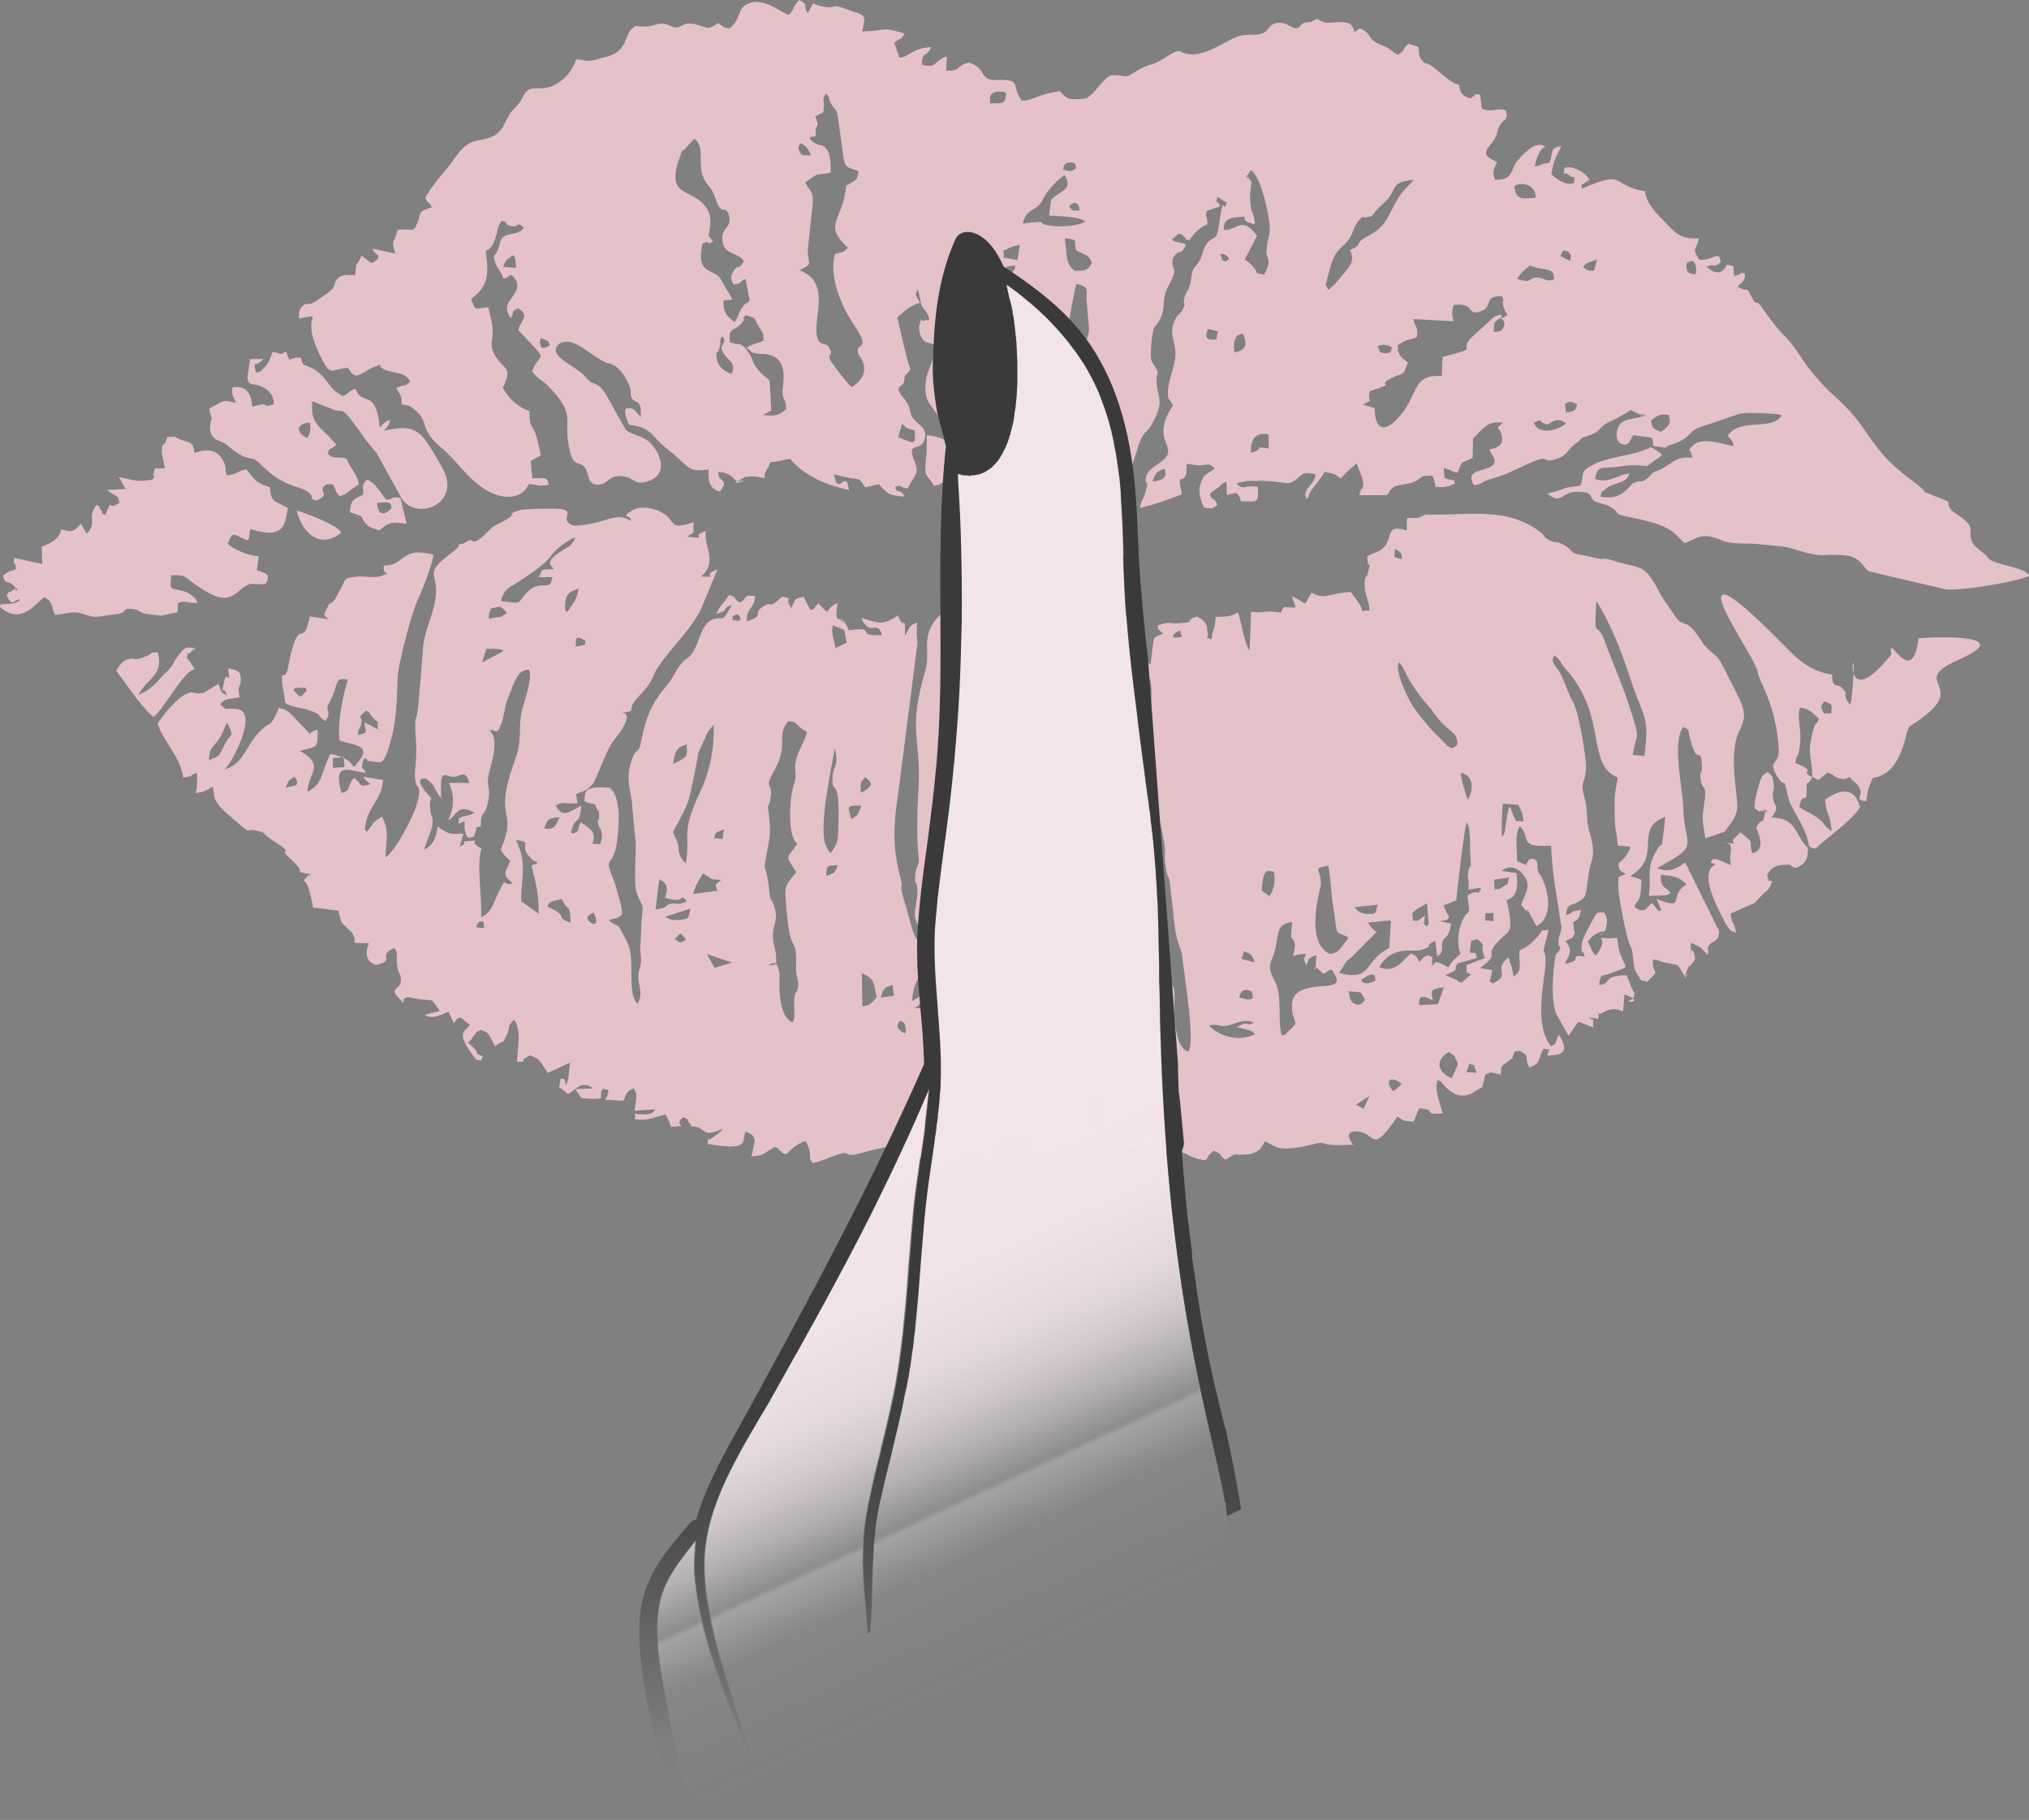
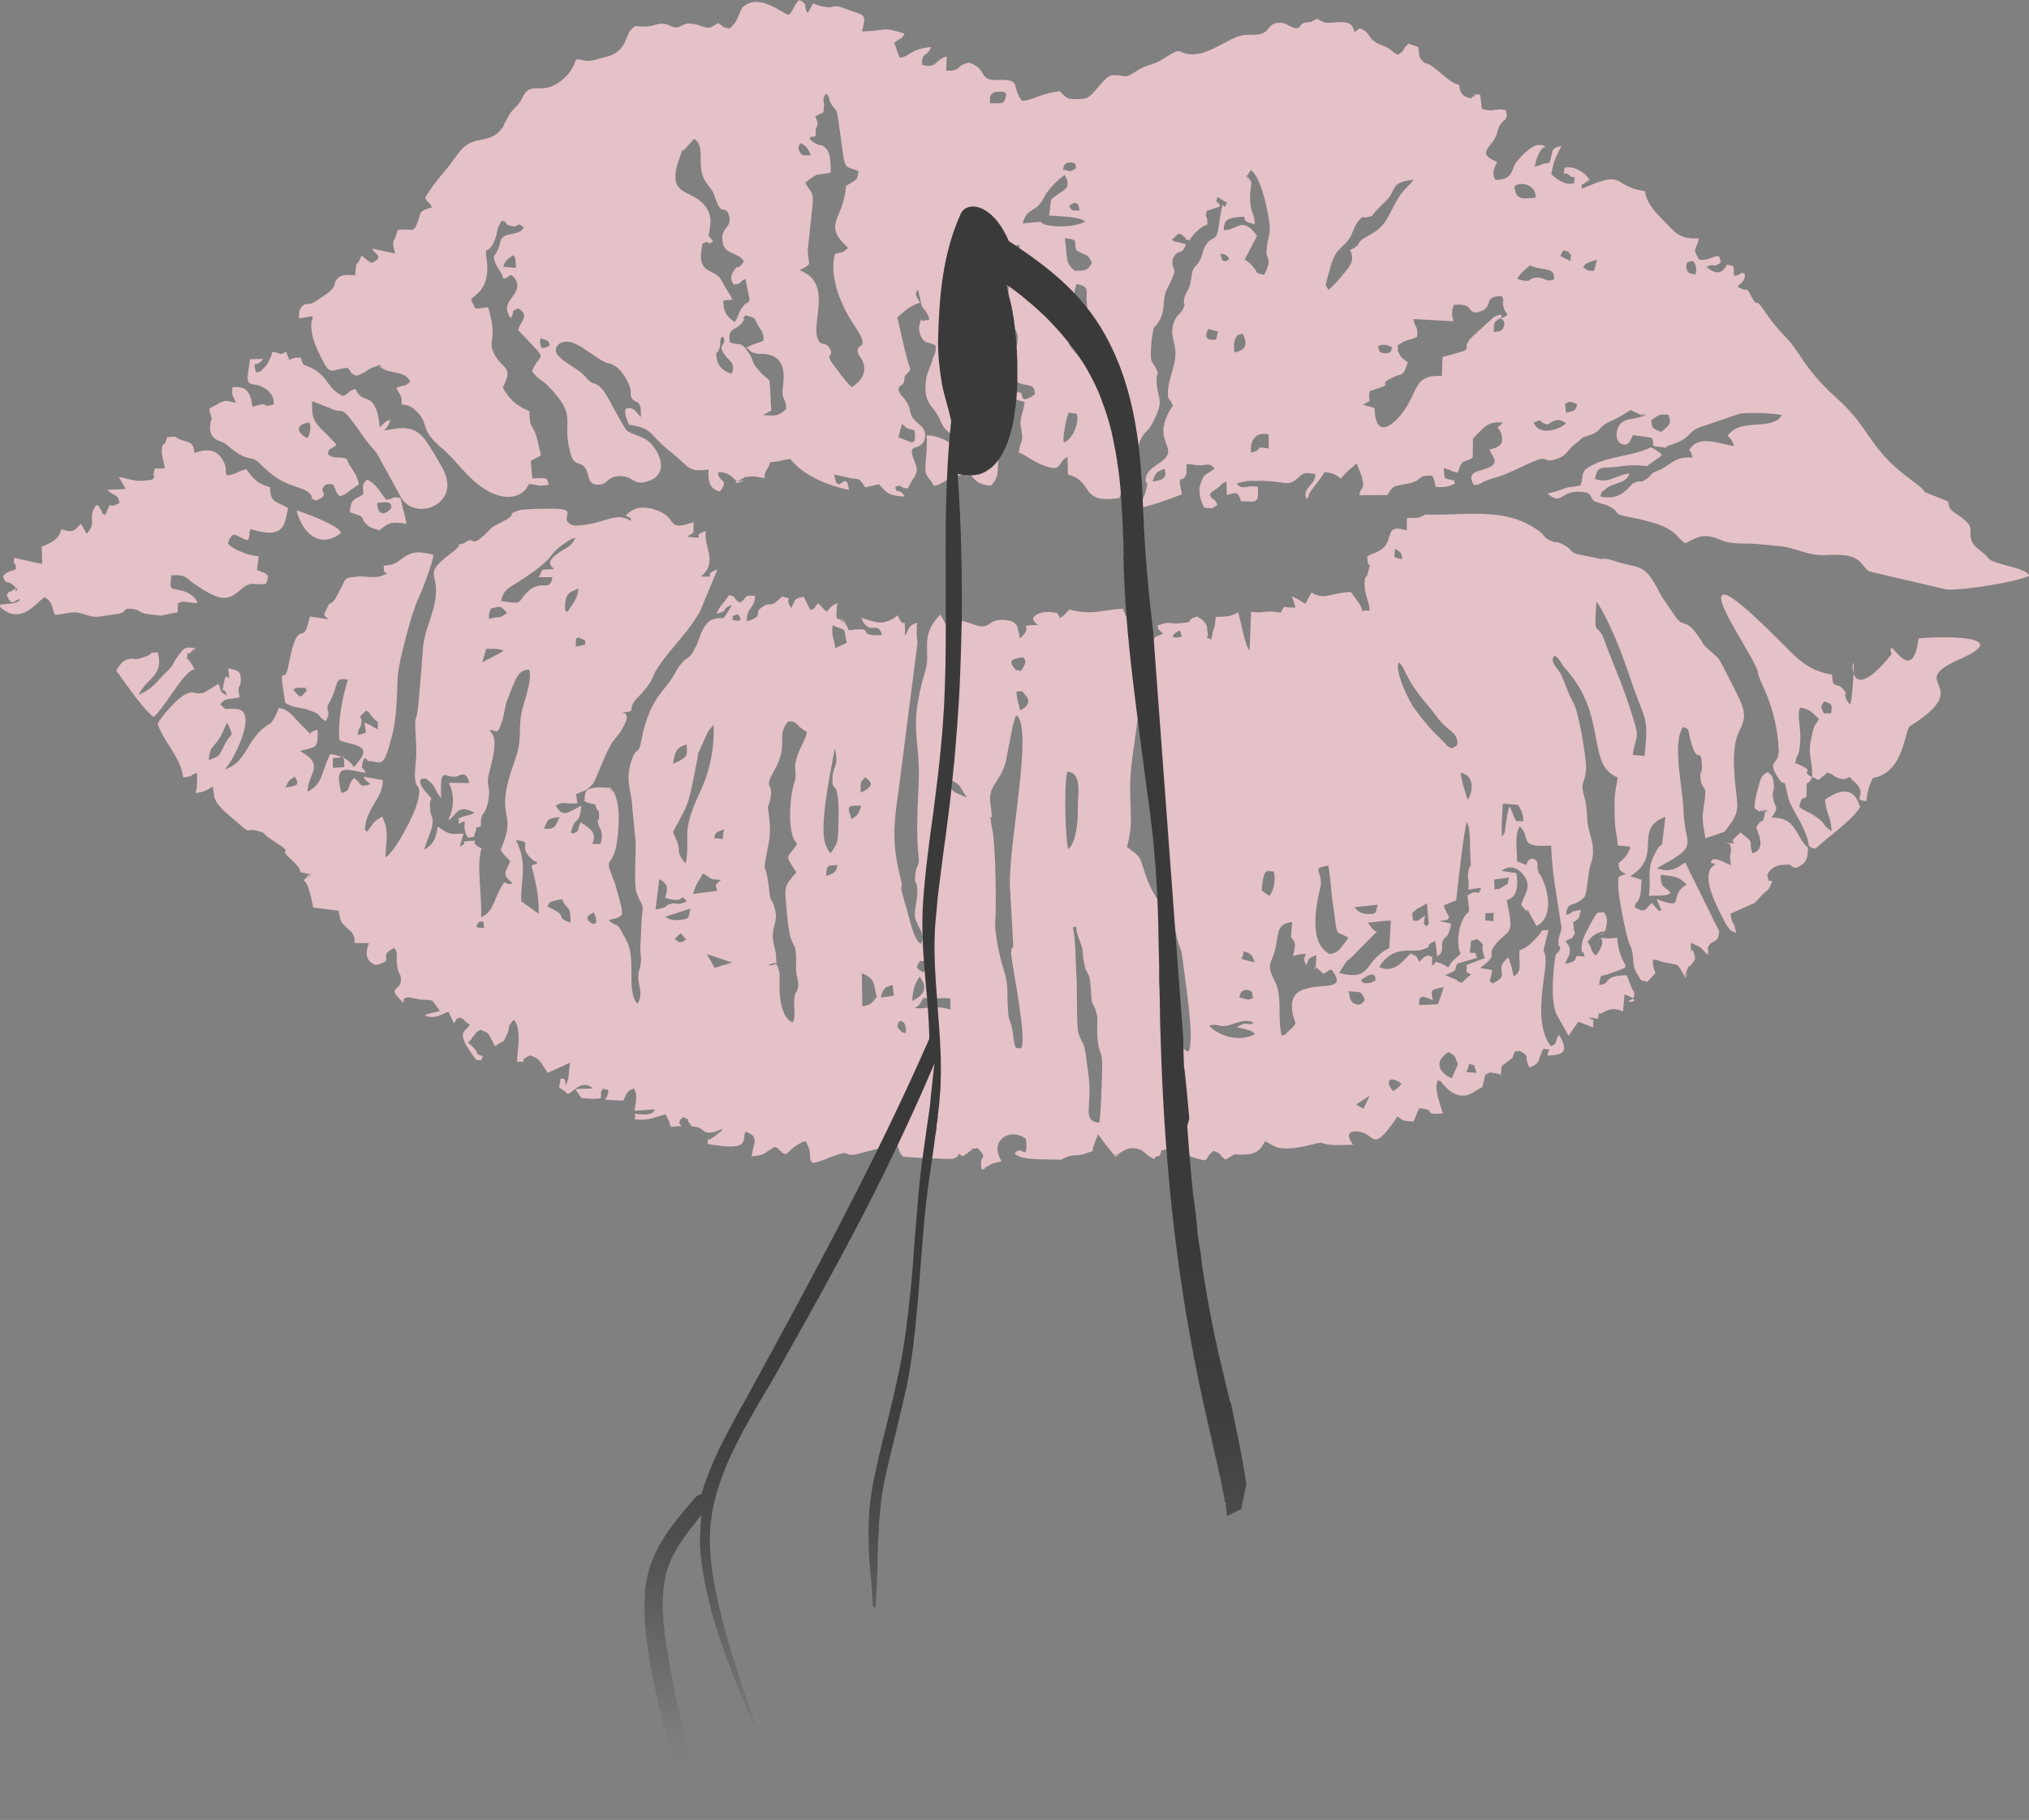
<svg xmlns="http://www.w3.org/2000/svg" viewBox="0 0 176.58 158.35" data-name="Layer 2" id="Layer_2">
  <rect x="0" y="0" width="176.58" height="158.35" fill="#808080" stroke="none" />
  <defs>
    <style>
      .cls-1 {
        fill: url(#linear-gradient);
      }

      .cls-1, .cls-2, .cls-3 {
        stroke-width: 0px;
      }

      .cls-2 {
        fill: url(#linear-gradient-2);
      }

      .cls-3 {
        fill: #e5c1c8;
        fill-rule: evenodd;
      }
    </style>
    <linearGradient gradientUnits="userSpaceOnUse" y2="146.53" x2="101.63" y1="98.59" x1="79.33" id="linear-gradient">
      <stop stop-color="#f2e4e8" offset="0" />
      <stop stop-opacity=".99" stop-color="rgba(242, 228, 232, .99)" offset=".24" />
      <stop stop-opacity=".96" stop-color="rgba(242, 228, 232, .96)" offset=".33" />
      <stop stop-opacity=".91" stop-color="rgba(242, 229, 233, .91)" offset=".39" />
      <stop stop-opacity=".84" stop-color="rgba(243, 231, 234, .84)" offset=".44" />
      <stop stop-opacity=".75" stop-color="rgba(244, 232, 236, .75)" offset=".48" />
      <stop stop-opacity=".64" stop-color="rgba(245, 235, 238, .64)" offset=".52" />
      <stop stop-opacity=".5" stop-color="rgba(246, 237, 240, .5)" offset=".55" />
      <stop stop-opacity=".35" stop-color="rgba(248, 240, 243, .35)" offset=".58" />
      <stop stop-opacity=".3" stop-color="#f9f2f4" offset=".59" />
      <stop stop-opacity=".24" stop-color="rgba(250, 244, 246, .24)" offset=".67" />
      <stop stop-opacity=".09" stop-color="rgba(253, 251, 251, .09)" offset=".84" />
      <stop stop-opacity="0" stop-color="#fff" offset=".92" />
    </linearGradient>
    <linearGradient gradientUnits="userSpaceOnUse" y2="108.52" x2="81.83" y1="160.89" x1="81.83" id="linear-gradient-2">
      <stop stop-opacity="0" stop-color="#231f20" offset=".13" />
      <stop stop-opacity=".18" stop-color="rgba(39, 35, 36, .18)" offset=".19" />
      <stop stop-opacity=".54" stop-color="rgba(47, 45, 46, .54)" offset=".34" />
      <stop stop-opacity=".8" stop-color="rgba(53, 52, 52, .8)" offset=".51" />
      <stop stop-opacity=".95" stop-color="rgba(56, 56, 56, .95)" offset=".7" />
      <stop stop-color="#3a3a3a" offset="1" />
    </linearGradient>
  </defs>
  <g data-name="Layer 1" id="Layer_1-2">
    <g>
      <g>
        <path d="M27.13,27.85c-.2,1.11.35,2.33.78,3.19.9,1.82.83,1.06,2.36.97.47.59.14.41.76.69.91-.31.97-.66,1.89-.88,1,.36-.71-.51.26.18.79.56,2.11.24,2.52,1.22-.66.57-.41.13-1.21.54.21.47.54.61.46,1.44.59.03.8.15,1.14.44,1.43,1.25.22,1.56,2.38,3.37,1.34,1.12,2.22,2.69,3.91,3.67,1.4.81,3.03.81,3.66-.58.29.04.76.14.99.16l.72-.07c-.13-.79-.38-.57-1.42-.57l-.14-1.51.89-.49c-.1-.37-.36-1.64-.47-1.89-.45-1.05-.48-.4-.54-1.97-1.24-.47-1.83-1.18-2.31-2.03.97-1.99,0-1.44-.79-3.02-.37-.74-.07-1.07-.1-2.01-.02-.74-.25-1.3-.37-1.96-1.21.04-1.03.49-1.5-.7.21-.31,1.71-.88,1.36-3.4-.2-1.49.03-.34.6-1.53.4-.85.15-1.02.69-1.9.71.12.07.29.82.45.88.19.31-.47,1.11.11-.38.88-1.81.25-2.05,1.3-.23.98-.54,1.16-.56,1.26.12.93.6,1.1.85,1.94.68-.19.49-.58.93-.11.32.34.34.84.12,1.24-.44.79-1.18,1.19-.42,2.29.47-.75-.2-.43.62-.86,1.1.57.23,1.08.03,1.89,2.81,3.03,1.97,1.7,1.2,3.57.4.63.89.78,1.36,1.25,2.73,2.8,1.18,2.81,1.96,5.82.34,1.31.85.72,1.3,1.35.41.57.15,1.53,1.21,1.46.84-.05.77-.87,2.09-.73.99.11.93.87,2.27.4,1.68-.6,1.03-2.46,0-3.4-.56-.51-1.55-.64-1.94-.98-.26-.23-1.56-2.79-1.97-3.38-.72-1.01-.93-.41-1.6-1.26-.79-1.01-3.56-1.86-2.28-2.93.81-.48,1.83.24,2.47.69,2.27,1.58,1.45.69,2.39,1.29.59.38,1.18,1.41,1.31,2.01.03.16.02.48.02.49.23,1,.99.03.87,1.92-.37-.39-.6-.95-1.31-.73-.14.45.09.87.28,1.4,2.1.26,1.85.95,3.42,2.18,1.97,1.55,1.65,1.97,3.51,1.71-.06,1.06.11,1.71,1,1.91.9-1.14-.27-.79-.14-1.69.86,0,1.22.44,1.61.83,1.78-.39-1.39.65.49-.26.32-.15-.11-.1.56-.17.7-.08.64.06,1.39.12-.16-.45.29-.75.47-1.38,1.09-.07.95-.2,1.74-.28,1.03,1.3,2.83,2.21,5.1,2.7-.25-1.99-.96.75-1.28-1.34l1.55.34c.88.04.7.22,1.16.78l1.18-.28c.73.84.88.98,2.24,1.08-.43-.84-.73-.12-.81-.86.72-.25.25.14,1.1.14.43-1.05,1.06-1.19.6-2.28-.85-1.99.61-.71.88-2.13.19-1.01-.89-1.21-1.19-1.95-.21-.52-.06-.63-.44-1.2-.36-.55-.4-.37-.67-.97-.02-.57.45-.24.5-.93.04-.53.12-.24.53-.89-.41-1.12-.84-3.3-1.14-4.53.64-.52.99-.93,1.81-1.21.04-.02.12-.03.18-.06l-.17-.26c-.22-.47-.3-.46-.04-.87.02.04.05.06.05.13l.14.57c.15,1.05.31.77.65,1.42.41.8-.12.44-.25.54-.35.29-.2-.61-.47.53-.05.19.06.71.17.9.41.74.6.33,1.3.8-.06.89-.15.6-.33,1.28-.16.58-.44.97-.54,1.68-.31,2.16.72,2.19,1.25,3.55.25.65.71,1.13,1.58,1.45,1.75.65.11.76,1.76,1.64.46.24.02-.14.43.23l-1.43.21c-.2-.55-.11-.6-.11-1.27-.7.09-.75.16-1.19-.18-.59-.46-1.43-.8-2.25-.81.1,1.09-.08,1.91-.1,2.87-.02.77.38.79.74,1.52.64-.13.4-.1.84-.33.4-.21,0-.02.36-.23.03-.02.08-.05.1-.07l.2-.1c.42-.15.01.06.6-.13.77-.25-.1-.08.73-.38.78.63.88,1.17,2.13,1.22.95-.85.39-1.73.8-3,.09-.29.13-.52.22-.81.22-.68.32-.47.68-1.17-.48-.89-2.38-1.87-.49-2.81-.25-.85-.43-.13-.49-1.16,1.89-.24,1.36.04,2.33.18.55.08.79.19.77.84-1.92,1.32-.31-1.02-2.14.15.2.2.83.41,1.26.51-.11.94-.47,1.43-.33,2.15.31,1.53-.04.99-.18,2.24.76.3,1.18.75,2.04,1.08,1.86.72,1.21-.18,2.2-.7l.04,1.54c2.31.6.94,2.59,4.48,2.04.34-.87.13-1.53.71-2.25.69-.86.77-2.15,1.23-3,.3-.56.52-.55.8-1.03,1.33-2.32.53-2.25.49-3.91-.02-.96.34-.33-.1-1.18-.3-.57-.39-.38-.4-1.21,0-.39.07-1.28.15-1.67.18-1.01.1-.33.59-1.17.62-1.07.17-1.82.72-2.87,1.14-2.17.25-1.24.45-2.53.61-1.07.62-.08,1.15-1.2-.37-.29.05,0-.52-.2-.56-.18-.16.1-.71-.25l.57-.53c.51.11.2.07.53.29.39.26-.4.02.41.3.4-.59.97-1.19,1.59-1.39-.01-1.07-.23-.25-.07-1.18l1.18-.39c-.39-.96-.43.31-.25-.83.37.2.35.27.87.51-.02.04-.08.04-.1.09-.33,1.08-.14-1.53-.68,2.15-.19,1.31-.68.48-1.24,1.74-.19.43-.14.61-.37,1.03-.32.58-.47.45-.64.96-.13.39-.09.86-.27,1.34-.18.49-.37.57-.46,1.07-.12.7.24.21-.13.94-.15.31-.43.35-.69.92-.45,1.02-.08,1.6.04,2.46.18,1.32-.61,2.49-.63,3.81,0,.79.06.3.43,1.13-2.02,3.07.48,3.5-.79,4.71-.46.44-1.43.8-1.56,1.59-.13.8.33-.09-.03,1.24-.14.5-.36.72-.49,1.37,1.34-.28,2.63-.79,3.66-1.18-.49-2.22.12-.66.4-1.89,0,0-.01-.55,0-.72.61-.05.27.01.67.05.05,0,.11.01.16.02l.32.02c.66.01.73-.28,1.3.26-.73.66-.91.28-1.27,1.47-.19.61.12,1.56.37,1.96.86.06.58.11,1.14-.25-.34-.83-.41-.19-.66-.94.38-.39.19-.18.63-.5.51-.37.27-.35.81-.59l.04,1.17c.91-.22.83-.26,1.08.13l.16.42c1.23-.02,1.58.35,1.45-1.26-1.13-.2-1.24.36-1.82-.27.05-.03.14-.13.17-.08l.75-.16c.36-.02.66.02,1.15-.02l1.07.06s.08.03.11.03l.39.03c.44.04.85.24,1.37-.12.8-.56.55-.82,1.83-.57-.03,1.02-1.23,1.18-.77,2.18.32-.44.08-.24.31-.61.38-.6.93-1.14,1.25-1.77.78.16.9.16,1.4.58.27-.25.29-.33.58-.61l.69-.6s.09-.07.13-.11c.12.43.4.92.49,1.34.24,1.11-.2.65-.25,1.43.09.01,1.94-.01,2.41-.01.6-.92.53-.74,1.78-.99,1.46-.3.65-.73,2.12-.7.18.26.04-.01.2.43.05.14.07.34.13.54.86.08,1.07-.03,1.66-.27-.17-.67.12-.12-.34-.37-.01,0-.22.05-.55-.15l-.09-.83c.86.17.42.25,1.24.38.4-1.26.39-.75,1.29-1.29l.03-1.68c.89-.81,1.14-1.55,2.61-1.37-.82.72-.31.18-.11,1.13.11.53,0,.83-.55,1.06-.05.02-.12.04-.17.05l-.35.09c.23.65.97,1.15-.13,1.61-.78.33-1.93.27-1.23,1.48.81-.02.27-.2,1.86-.64,1.3-.35,2.42-1.08,3.68-1.53,1.01-.37.4.36,1.8-.15.91-.33.69-.73,1.73-1.44l.24-.22s.05-.06.07-.07c.02-.01.06-.05.08-.07l.8-.28c.94-.37.54-.64,1.53-1.09.92-.42,1.12-.57,1.86-1.03l.85.41c1.31.39-.62-.46.31.07-.83.43-2.06.07-2.34,1.3-.11.48-.03,1.03.43,1.18.66.21.7-.4.97-.78l1.6.23c.43.81-.38.66.83.81.95.12.07.05.69-.14,2.29-.71,1.31-1.23,3.23-1.77l2.85-.97c.58-.17,3.26-.06,3.73.1-.69,1.28-3.18.42-4.31,1.38-.79.68-.09.27.14,1.31-.87-.11-2.77-.89-3.6-.01-.53.56-.16.12,0,1.02-1.61-.15-1.88.69-3.03,1.14-.79.31-.29.22-.93.68-.69.5-.4.06-1.03.34-.36.16-.14.01-.46.36-.7.75-1.35,1.1-2.58.87.28-.73-.11-.13.43-.63.72-.65,1.84-.44,2.11-1.37-1.09.06-1.69.9-2.99.47.22-1.22.53-.91,1.79-1.05,1.17-.14,1.42-.21,2.74-.07l.63-.47c.47-.35.26-.1.68-.54l-.45-.34c-.09-.06-.51-.28-.53-.29-1.61.81-3.71.73-5.34,1.68-.83.49-.47.78-.79,1.64-1.39.27-.66,0-2.08.5-.21.07-.52.13-.8.21,1.51,1.2.96-.54,3.43-.09.49.2.28.51.69.75.3.17.88.25,1.17.4,1.37.69-.02.64,2.19,1.05.79.15,2,.46,2.67.77,1.11.52,1.1.89,1.84,1.44,1.18-.57,1.6-.93,3.17-.26,1.03.43,2.11.19,3.51.36,1.98.23,1.69.06,3.39.59,1.87.58,1.93.23,3.6.34,1.7.11,1.67,1,2.35,1.42l6.75,1.58c1.73.05,5.92-.64,7.17-1.19-.18-.76-3.19-.95-3.59-1.58-.31-.49-1.16-.83-1.39-1.41-.4-1.04.32-1.09-.77-1.99-.66-.55-1.27-.63-1.29-1.49-3.52-1.45-.95-.22-3.09-1.78-3.95-2.87-3.55-4.48-6.66-7.26-.9-.8-1.5-1.44-2.28-2.42-.67-.83-1.31-2.01-1.97-2.69-.96-1-1.26-1.37-2.1-2.58-.81-1.17-.45-.04-.94-.95-.73-1.33-.14-.33-1.29-1.02.08-.17.8-.51.59-1.16-.63-.08.06.01-.9.24-.09-1.14.09-.78-.62-1-.45.91-1.04.83-1.8.19.89-.35.54.15,1.25-.35-.09-1.25-.67-.09-1.88-.27-.63-1.14-.26-.63-.02-1.86-1.67.13-2.11-.56-3.02-1.49-.59-.6-1.53-1.48-1.66-2.6-3.06-.47-1.51-1.96-5.52-.21.03-.69.01-.18.42-.62.81-.89-.4.82.23-.23-.36-.6-1.41-1.21-2.15-.97-.04,1.1-.14.14.44.64.54.46.49-.26.41.69-.75.23-1.48-.32-1.98-.78.19-1.15.38-1.48.88-2.46-1.01.22-.67.33-1.04,1.46-.78.1-.49.15-1.3.34.12-.44.22-.9.43-1.25.42-.7.42-.21.47-.53-.73-.36-1.35.22-1.9.72-.25.23-.05.05-.28.31l-.2.21c-.64.73-.24,1.68-1.94,1.69-.35-.67-.08-.94.15-1.57-1.69-.65-.72-1.16-.24-1.95.36-.59.2-.85.6-1.39.37-.5.28-.08.46-.56.01-.04.02-.1.03-.13l-.06-.44c-.91-.28-.94.2-2.11-.14l-.15-1.24c-1.27-.09.06.04-.67.19-.23.05.19.31-.56,0-.41-.16-.55-.53-.58-.93,0-.08-.03-.1-.06-.14-.69,0-2.03-1.57-2.67-1.79-.36-.12-.22,0-.51-.3-.38-.4-.2-.72-.35-1.19l-.84-.27c-.62.57-.23.54-.89.96-.4-.19-.17-.03-.61-.39-.5-.42-.96-.39-1.51-.8-.4-.3-.42-.66-.82-.9-.6-.37-.32-.12-.88.1-.14-.73-.54-.87-1.36-.84-1.13.03-1.01.2-1.87-.29-.89.38-.11.21-.89.3-.76.09-.4.51-1,.52-.66-.17-.8-.55-1.54-.47-.78.08-.74.66-1.32.91-.47.2-1.14.08-1.67.16-1.4.19-3.2,2.05-5.01,1.6-.77-.19-.4-.54-2,.48-.85.54-1.38.46-2.21.99-1.34.84-.71.39-2.16.41-.78.02-1.66,1.97-2.48,2.04-1.43.13-1.47.04-2.11-.65-1.85.24-2.44.85-3.31.83-.99-1.23.11-1.89-2.15-1.8-1.66.07-.81-.96-2.45-1.52-1.23.28-.62.78-1.99.7l.05-1.1c0-.07-.02-.09-.04-.13-1.12.4-.76,1.06-2.11.73,0-1.24.29-.48.81-1.55-1.86.16-1.78.8-2.76.94l-.24-.67c-.1-.3-.11-.3-.22-.63.64-.57.42-.06.9-.8-2.06-.65-1.41-.26-3.71-.19.41-1.67.28-1.31-1.54-2.01-.86-.33-.82-.13-1.22-.1-.42.03-1.08-.13-1.5-.34l-.47.86c-.44-.71.11-.72-.72-1.15-.52.43-.38.73-.91,1.29-.62-.09-2.58-1.99-4.07-.63-.4.77-.41,1.27-1.1,1.81-.64-.08-.52-.15-.98-.47-.95.59-.73.48-1.86.15-1.4-.42-1.32.55-2.23.13-1.16-.53-1.29.06-2.38.03-1.29-.03-.51-.17-.85.03-.94.56-.39,2.17-2.62,2.65l-.8.22c-.82.2-.75,0-1.62-.05-.37.98-.79,1.52-1.56,2.04-1.59,1.07-2.44-.2-3.11,1.27-.3.66-.61.78-1.08,1.38l-.5.89c-.21.46.02.1-.2.4-.63.88-1.35.91-2.29,1.12-1.22.27-1.74,1.47-2.45,2.32-.67.8-1.48,1.74-1.95,2.63.28.64.17.11.59.82-1.25.4-.89.35-1.28,1.36-.39,1.02-.5.4-1.72.63-.34,1.29-.57.77-.21,2.04l-1.98-.43c.18.57.91.55.26,1.07-.41.33-.54.03-.57.02-.24-.12,0,0-.36-.27-.03-.02-.12-.03-.14-.11-.02-.08-.09-.08-.14-.11-.44,1.22-.44.12-.55,1.72-.8-.04-1.34-.11-1.69.5-.38.66.11-.16-.15.44-.23.52-.96.86-1.53,1.28-.76.56-.89-.02-1.36.63-.21.3-.14.53-.16.91l1.18-.2-.02.34h0ZM86.55,8.02c.14-.06.4-.05.54-.04,1.08.1,0-.06.49.21-.18.92-.25.79-1.42.8.02-.46-.12-.74.39-.97h0ZM70.99,11.82c-.08-1.17.34-.52.07-1.44l-.11-.24c.83-.52.68-.08.75-.84.06-.63-.22-.59.19-1.16.49.52.11.3.4.81.62,1.11.45-.11.85,2.8.43,3.11.21,2.64,1.56,3.12-.04.73-.17.75-.64,1.05l-.42.24c-.27,3.09-2.11,3.29.16,5.41-.62.56-.29.24-1.14.54-.56,2.1.7,4.74,1.61,6.08,1.81,2.65-.09,1.36.48,2.73,0,0,1.38,1.47-.62,2.76-.37-.25-1.51-1.81-1.75-2.15-.55-.79.24-.49-.18-1.24-.35-.63-.76-.07-1.05-.84-.55-1.47,1.35-4.86-1.56-5.93,1.14-.64.79-.34.7-1.7l.45-4.22c.05-1.08-.37-1-.65-1.72.21-.16.76-.59,1.03-.68l1.01-.14c.03-.06.12-.02.17-.04-.03-.65.03-1.58-.37-2.05-.51-.61-.49-.02-1.46-.86.18-.46-.03-.05.54-.28h0ZM70.57,13.51c-.57-.03-.76.16-1.01-.36-.22-.46.15-.67.16-.7.53.34.64.59.85,1.05h0ZM93.13,14.14c.56-.02.45.27.52.49-.61.39-.37.27-1.15.12.1-.39.18-.6.63-.61h0ZM108.9,16.01c-.03-.47.06-.05-.18-.43-.58-.95.06.57-.19-.27l.33-.52c.82.61,1.35,2.96,1.55,4.17.26,1.51-.08,1.51-.18,2.74-.09,1.02.57.66-.21,2.21-.96-.21-.42-.07-.95-.68-.32-.37-.38-.41-.75-.65l1.08-2.06c-1.35-1.81-1.7-.45-2.9-.5-.01-.74.25-1.03,1.13-1.12,1.54-.16-.22.21,1.56.61.03-.62-.19-.9-.29-1.32-.25-1.03,0-2.01,0-2.16h0ZM115.61,25.23c-.32-.64-.26-.2-.15-.82l.27-.97c.47-1.88,1.04-1.72,1.7-2.68.31-.45.39-1.05.75-1.48.53-.66.43-.3.65-.35,1-.22.18.03,1.66-1.32,1.23-1.13.31-1.73,2.54-1.97-.5.65-.82.72-1.41,1.71-.98,1.65-.89,2.28-2.6,3.2-1.27.68-.28.63-1.53,1.21.41.82.08,1.31-.49,1.98-.48.57-.87,1.09-1.4,1.48h0ZM133.65,17.19c-1.31.17-1.78.11-1.84-1,.67-.45,1.87-.05,1.84,1h0ZM63.88,24.75c.78-.04.48-.35,1-.47l.36,1.81c-.6.97.1-.18-.45.42-.58.63-.45,1.01-.87,1.52-.55-.46-.97-.72-.97-1.88l.79-.08c-.18-.42-.47-.79-.73-1.27-.02-.04-.32-.58-.33-.59-.68-.87-2.17-.36-1.53-3.03.99-.41.05.33.91-.17-.51-.77-.42-.12-.28-1.16.08-.56.07-1-.11-1.41-1.04-2.31-3.97-.87-2.48-4.84.44-1.18-.01-.16.4-.62l.82-.9c1.07.71.14,2.32.96,3.67.42.68.57.57.89,1.51.54,1.62.76.54,1.14,1.34.45,1.38-.83,1.03-.48,2.59.22.99,1.45.79,1.81,1.56-.6.94-.43.1-.88.83-.34.54-.24.78.03,1.21h0ZM89,19.45c.42-1.54,1.13-.82,1.84-2.25.38-.76,1.21-1.53,1.81-1.98.78,1.33-.33,1.29-1.18,2.17l-.17,1.36c.91.09,2.57.05,3.15.53-.68.37-1.84.48-2.8.38-1.92-.2.16-.54-2.64-.21h0ZM93.94,18.32c-.78-.02-.52.07-.89-.34.04-.17.84-.78.89.34h0ZM95.03,22.87c-.38.69-.58.69-1.5.69-.79-.68-.63-.93-.85-2.84,1.24.2.74.11.97,1.04.71.48,1.04.26,1.38,1.11h0ZM136.67,22.7s-.39-.17-.49-.22l-.38-.21c.35-.8.29-.35.68-.39.35.55.23.09.19.83h0ZM87.35,22.41c.06-.95-.29-.4.45-.82.24-.14.65-.23.95-.28l-.2,1.32-1.19-.22h0ZM106.46,22.08c.99.5.16.64.15.66-.38-.2-.16.09-.29-.28-.25-.7.03-.2.14-.38h0ZM137.79,23.24c.14-.18,0-.31,1.2-.64l-.27.97c-.63-.03-.5.02-.93-.32h0ZM146.77,23.33c-.11-.62.26-.56.59-.62.27.37.3.67.21,1.16-.49-.02-.73-.13-.8-.54h0ZM132.05,24.28c.26-.56.69-.81,1.09-1.19,1.16.55,2.16.03,2.11,1.22-.78.29-.82-.22-1.57-.16-.78.07-.25.53-1.63.13h0ZM88.37,23.31c-.39.53-.28.54-.84.17.3-.22-.34-.2.41-.33.75-.13.22.05.43.16h0ZM43.8,23.21c.18-.58.33-.61.82-.99.06.08.27-.15.28,1.09l-1.1-.1h0ZM94,31.11c-.27-.21-.9-.99-.96-1.13-.2-.49-.15-1.18-.06-1.73.1-.58.57-3.29.71-3.55.94.22.93.4.86,1.28l.22,2.56c.03.74-.33,1.17-.77,2.57h0ZM88.03,27.24c-.54-.26-1.15-.59-1.27-1.23-.17-.87.3-1.25,1.05-1.45-.13,1.52-.03,1.45.22,2.68h0ZM126.53,26.53c1.96-.22,1.03,1.02,2.32.56,1.17-.41.18-1.35,1.85-1.32.3.58-.01.3.12.83.16.62.34.65.37.8-1.32.88.31-.53-1.2.2l-1.89,1.72c-1.29,1.34.92.82-2.56,1.74l-.06,1.64c-.15.01-.76.02-.79.03-.59.09-1.02.31-1.34.85-.36.62-.57,1.26-1.04,1.97-.88,1.32-2.59,2.9-2.69-.05l-1.01-.29c1.06-.61.33.04.6-1.19,2.63-.79.42-.39,1.88-1.12,1.21-.61.88.06,1.44-1.36l-.44-.34c-.09-.09-.19-.18-.26-.3-.23-.4-.18-.43-.17-.87.87-.61,1.07-.4,1.66-.72.1-1.06-.15-.64-.31-1.55l3.45.19c.09-.19-.28-.52.06-1.43h0ZM130,28.88c.05-.8-.08-.81.55-1.19.05.05.56.14.3.77-.18.44-.35.35-.85.42h0ZM105.15,28.62l.84.22-.14.7c-.78.08-1.1-.11-.7-.92h0ZM107.42,30.66c-.02-.33-.08-.71.04-1.04.2-.58.29-.43.69-.6.45.92.3,1.47-.73,1.64h0ZM120.59,30.74c-.66-.01-.54-.3-.67-.63.55-.22.89-.08,1.24.13-.12.32-.1.5-.57.5h0ZM63.52,29.78c-.17-1.31.37-.94.98-1.61.03-.03.06-.08.09-.11.53-.7-.31.07.3-.63.98.3.66.14,1.11.93.22.39.51.59.44,1.28-.29.16-1.1.34-1.48.63.69.42.1.32.91.49.44.09.49-.03,1.08.11,1.73.43,1.17,2.6,1.15,3.11-.03.81.33.75.31,1.62-.63.57-.87.62-2,.51l.71-.38c-.22-3.7.09-2.15-1.05-3.46-.64-.74-.46-.75-.79-1.39l-.45-.65c-.6-.51-.43-.13-1.33-.45h0ZM86.56,30.88c.07-.62.28-.98.54-1.57.39-.92.11-.69,1.03-.93.68.7.45,1.42.15,2.32l-1.71.18h0ZM63.67,32.52c-.55-.14-1.19-.59-1.29-1.31-.14-.89.09-.19.28-1.09.07-.33-.03-.21.04-.51.12-.5-.07-.07.22-.34.47.85-.71.58.29,1.78.34.4.83.65.46,1.46h0ZM47.85,30.07c-.74.34-.75.31-.88-.39.25-.09-.32-.45.58-.07.26.11.19.2.3.45h0ZM88.02,31.39c.17.79.09.79-.42,1.19-.85-.13-.42.07-.77-.52.3-.72.24-.78,1.19-.66h0ZM136.29,35.89l-.09-.74c.4-.17.21-.34,1.07.02-.18.58-.24.61-.97.72h0ZM143.7,36.58c.52-.41.79-.62,1.52-.47.12.52.36.73-.66,1.47-.69-.28-.81-.31-.86-1h0ZM133.48,36.78c.87-.43.29-.06,1.2.16.55-.34.92-.62,1.6-.11-.43.49-2.34,1.18-2.8-.05h0ZM93.71,35.99c.23.7-.28,2.18-1.11,2.51-.18-.41.24-2.25.41-2.6l.7.1h0ZM78.18,38.06l.28-1.04c0-.05.04-.07.07-.11.62.47-.03.22,1.06.53.18,1.46-.16,1.07-1.4.61h0ZM108.88,39.39c-.11-.94.29-1.87,1.53-1.59v1.22c-1.47-.21-.25.02-1.53.37h0ZM13.91,53.59l1.55-.32s0-.15,0-.13l.02-.39c.11-.39-.26-.15.26-.36.33-.13.77.13,1.47.06-.23-.53-.8-.91-1.32-1.04-1.2-.29-1.07,0-.99-1.35,1.29-.08,1.2.17,1.94.69,1.93,1.33,2.83,1.7,3.96.68,1.17-1.06,1.18-.4,2.34-.65.44-.86,0-.88-.78-1.18l.16-1.2c-.91-.05-2.26-.6-2.69-1.11.45-1.32.72-.57,1.72-.28.3-.39.03-.67.28-.97,3.08.98,2.93-.57,3.24-1.83-1.14-.69-1.48-.38-1.58-1.82-1.27-.36-1.5-.86-2.05-1.56-.75.15-.74.39-1.67.54-.24-.36-.01-.52-.24-1.05-.75-1.79-2.36-.93-2.62-.91-.02-1.27-.91-.81-1.69-1.42l-.68.05c-.27,1.14-.44.15-.46,1.28,0,.36.21.91.26,1.44h-.86s-.1.4-.1.4c0,.03-.02.1-.02.13-.09.44.41-.26-.11.45-1.5.22-1.58.02-2.91-.24l.6,1.05-1.6.07c.59.62.95.31,1.05,1.14-1.29.78-.42-.69-1.24,1.05-.66-.34.05.1-.4-.48-.32-.43.31-.02-.35-.4-.88,1.14.13,1.48-.86,2.51l-.49-.87-.4.41c-.49.38-.62.24-1.33.07-.16.91-.96,1.21-1.69,1.52l.04,1.5-2.44-.53c-.09.95.14.09.15.99-.47.2-.69.13-1.11.58.2.93.45.18,1.14,1.09-.31.71.61-.45-.34.19-.43.29-.18-.16-.48.4.5,1.24.71.21,1.2.39-.59.48-.95.26-1.85.46.22.32-.08.11.41.45,1.75,1.18,2.99-.91,3.54-1.12.75.44.58.86.9,1.54,1.05-.1,1.5-.4,2.42-.1,1.18.39,1.02.29,2.85.03.54-.07.32-.04.64-.17.25-.11.02-.41.94-.27.77.12.13.4,2.23.54h0ZM18.37,36.55c-.42,1.63.68,1.78.94,1.91.43.21.25.1.67.45,1.8,1.47,1.8.57,2.64,1.43,2.22,2.28,3.54,1.81,4.32,2.59.6.61-.4.18.57.63,1.47-.63-.04-.74.87-1.4,1.04-.21.48.39,1.19,1.01.73-.2.53-.32,1.67-1.02-.18-1-.69-1.27-1.09-2.25-.91-.23-.97.09-1.61-.37.11-.67.05-.24.75-.83l-.71-.77c-.3-.3-.48-.45-.76-.75-.69-.76-.67-1.2-.65-2.28l1.86.74c1.03.39.48-.69,2.82,2.66l.94,1.14,2.22,4.03c1.38,1.86,5.21.31,3.49-2.75-.46-.82-.99-1.78-1.55-2.52-1.1-1.43-2.55-.86-3.53-.74.29-.31.41-.42.55-.95-.52.19-.57.34-.91.68-.34-3.12-1.25-2.08-1.92-2.96l-.22-.4c-.81.3-.26.24-1.06.63-1.34-.57-1.28-1.69-2.72-2.43-.94-.48-.66-.03-.96-.9-.27-.03-.5-.06-1,.19l-.28-.73c-.63.39-.44.1-1.19.02-.16.6-.46,1.2-.87,1.53-.3.25-.03.18-.57.26-.28-1.21-.05-.29.64-1.17l-1.15.02-.22,1.55s0,.11.01.14c.02.6.53.46.9.58.71.22,1.39.7,1.39,1.66-1.42.4.02-.34-1.88.21-.13-1.1-.4-1.85-1.73-1.7-.08.83.04.69.31,1.36-.7-.13-.81-.29-1.42,0-.04.02-.09.05-.12.07-.04.02-.09.05-.12.07l-.67.36c.08.73.32.81.16,1.02h0ZM26.93,36.76c.09.37.13.27.04.78-.07.42-.18.48-.23.58-.81-.38-1.19-1.18.19-1.36h0ZM31.61,43.03c-.86.46-1.07.42-1.17,1.54,1.46.44.94.44,1.26.83.41.5.53.48,1.3.75.81-.62.86-.79,2.39-.58l-.54-2.25c-.92-.13-.25,0-1.23.17-.5-.6-.91-1.46-1.69-1.76-.53.6-.29.5-.32,1.3h0ZM34.07,44.19c-.67.77-1.2.59-1.25-.43,1.53-.19,1.12.19,1.25.43h0ZM29.69,46.36c-.1-.15-.05-.12-.23-.29-.59-.56-2.92-1.45-3.65-1.66.51,2.07,2.11,3.37,3.88,1.95h0ZM100.3,41.89c.29-.83.41-.85,1.03-1.1.34.8-.23,1.02-1.03,1.1h0Z" class="cls-3" />
        <path d="M121.4,47.75c.52.33.57.27.62.9-.9-.19-.64-.08-.62-.9h0ZM161.03,61.32c.11-.46.19-1.26.27-2.51.25-3.89-1.33,3.88,3.31-1.87-.46-2.25,1.77,3.25,2.36-1.4,0-.04,9.1-.61,3.58,1.82-4.97,2.19,1.62,2.1-4.34,5.83-.44.27-.49,4.08-3.22,4.5-.18.41-.45.87-.57,2.02-1.35-.13.17-.49-.92-1.58-.24-.24-.22-.12-.5-.51-.26.03-.34.25-.8.14-.57-.12-.47-.3-1.15-.54l-.82.66c-.35-.22.03-.04-.5-.28-.53,1.06-.51.01-.5,1.09.02,1.49-.35.01-.64,1.52.58.45.75.37,1.44.85,1.05.74.43.64,1.38,1.27-.14-1.6-.46-1.36-.58-2.76,2.6-1.8,2.91.44,3.06.62-.54,1.08-2.95,2.74-3.89,3.65-.49-.11-.25,0-.58-.24-.17-1.57-1.58-3.22-1.8-4.21-.54-2.39-.09-.4-1-1.92-.81-1.34.25-.93.18-2.25-.19-3.89-1.76-5.98-1.82-6.7-.08-1.02-4.24-6.74-2.95-6.79,1.02-.04,5.59,4.84,6.21,5.38.87.77,1.73,1.36,3.21,1.59.01,1.36.44.6.96,1.27.69.88-.05-.08.22.69.08.23.03.19.19.41.08.1.15.18.21.23h0ZM43.59,52.31c.27-1.05.69-1.15,1.44-1.63,3.68-2.35,2.38-2.23,4.09-3.39.36-.24.46-.37.97-.51-.39.81-.64.75-1.43,1.29-1.37.93-.57,1.2-.47,1.45-1.36.09-.83-.11-1.31.7h1.2c-.24,1.37-.92.16-2.07,1.19-1.16,1.05-.27,1.18-2.42.89h0ZM139.63,55.72c-.68-1.85-.93.16-.7-3.39,1.06,1.49,2.28,4.66,2.8,6.25,1.44,4.4,1.79,3.44,1.39,7.19l-1.03-.08c.29-1.85.67-1.22-.03-3.43-1.03-3.25-1.42-3.76-2.43-6.54h0ZM49.37,53.26c-.09-.16-.21.13-.19-.71,0-.09.07-.5.12-.6.23-.47.48-.48,1.05-.75-.14,1.04-.52,1.34-.98,2.05h0ZM63.99,53.98c-.53-.13-.1.07-.24-.37.66-.25.41-.2.74.27-.23.08-.04.21-.5.1h0ZM102.69,54.84l.16.56c-.72.21-1.23-.02-.16-.56h0ZM42.55,53.86c0-.86.1-.49.12-.77,0-.1.07-.11.11-.16.97-.22.73-.19,1.35.39-.76.59-.48.22-1.59.54h0ZM73.69,55.92l-.98.47c-.18-1.06-.37-1.07-.24-1.99,1.26.61.87-.08,1.22,1.51h0ZM126.6,63.91c.61,1.09-.12,1.05-.24,1.21-.84-.45-.24-.12-.64-.49l-1.14-1.14c-.43-.48-.96-1.13-1.44-1.78-.6-.81-1.79-3.38-1.41-4.07.62.47.47,1.36,2.57,3.78.65.75.78,1.12,1.46,1.75.03.03.84.72.85.74h0ZM50.54,56.18c-.94.19-.16.01-.48-.23.21-.17-.22-.82.88-.21-.13.34.29.3-.4.44h0ZM88.42,58.31c-.82-.93-.27-.95.57-1.13.02.05.47.2.08.85-.39.65-.13.2-.64.29h0ZM42.33,56.45c.23,0,.7,0,.91.02.86.12.3.07.56.19l-1.84.98.36-1.19h0ZM89.15,60.38c.82.81-.09,1.29-.36,1.44l-.24-.94c-.06-.36-.06-.29-.09-.71.78.03.22-.26.69.2h0ZM41.9,73.81c-1.36-.63.21-.75-1.17-.62-.99.09.27,0-.72.48l.33-1.14c-1.21.03-1.06.12-1.87-.35l-.37-.27c-.2,1.29-.49,1.59-1.18,2.03.19-.77.66-1.65.71-2.18.08-.86-.1-.5-.18-1.23-.18-1.63.5-.57-.34-1.56-1.22-1.43-.05-1.21-.04-1.22.82.65.57.53,1.06,1.35l.26.36c-.09-2.98.25-1.73,1.33-1.89.24-.04.86-.64,1.12.56l-1.78-.02c.54,1.1.43,2.26-.05,3.26.76-.37.73-1.5,2.28-.66-.41.31-.82.18-1.38.51.14.7-.33.5.54.24-.02.46-.07.45.03.88.11.47.09.28.29.56.81-.23.31.2.59-.47.28-.68-.13-.33-.17-.38l.66-.14c-.03-1.5.32-.7.62-2.11.28-1.32-.14-1.33.03-2.25.16-.91,1.07-3.28.09-3.98.58-.22.6.64,1.08-.72.19-.53.26-1.34.46-1.88.79-2.07.99-2.69,1.92-2.7.31.83-.44,2.77-.62,3.55-.39,1.7.09,2.39-.63,4.37-1.98,5.46.36,4.03-1.22,7.74.27.5.46.6.83.99-.41.99-.8,1.12.21,1.93-.96.36-.41-.9-1.33,1-.38.8-.54,1.61-1.42,1.95.1-1.75-.44-4.75.05-5.99h0ZM25.53,60.01c.17-.08.05-.2.66-.17.91.04.18,0,.53.22-.59.65-.52.77-1.19-.05h0ZM31.13,63.94c.1-.81.24-.43.32-1.04.11-.83-.53-.16.4-1.07.51.29.15.04.38.34.92,1.19.58.02.66,1.3-.79-.41-.37-.28-1.19-.6.14.94.37.89-.57,1.07h0ZM88.89,91.22c-.51-.08-.53.31-.75-1.35-.15-1.11-.36-.93-.42-1.97-.12-2.04.12-2.01-.5-3.97-.28-.88-.67-2.94-.61-3.66.11-1.22.04-6.52-.22-7.91-.49-2.63.16.13-.2-2.45-.22-1.61.88-1.82,1.35-3.68l.59-3.03s.1-.39.11-.41c.19-.53,0-.24.26-.56,1.41,1.41-.73,11.09-.61,14.88l.29,5.13c-.16.9-.09-.41-.19.62-.05.52,1.43,7.49.88,8.36h0ZM69.38,73.43c-.95,1.43-1.11.8-.08,2.47-1.05,1.22-1.02,1.19-.87,3.01.4,4.88.92,1.92.85,5.35-.01.74.28,1.11.17,1.65-.15.73-.33.16-.34,1.52,0,.47.13,1.18-.14,1.53-1.46-.66-1.08-4.09-1.12-4.25-.3-1.36-.39-.55-.96-.75.97-.48.63.38.65-.8,0-.31-.24-1.1-.27-1.42-.12-1.26.54-1.52.11-2.87-.23-.72-.32-.38-.41-1.2-.3-2.79-.54-1.67-.37-2.71.33-2.01.56-2.11.29-4.27,0-.04-.03-.1-.03-.14-.07-.68-.05-.04.15-.89.41-1.71-.65-.82.35-2.58,1.37-2.41.11-2.96,1.24-4.32.89,0,.5.31,1.63.93-.22.87-.62,1.36-.86,2.12-.39,1.22.08,1.33-.28,2.43-.4,1.24-.58,4.47.29,5.18h0ZM127.14,67.23c1.4.35.9,1.94.6,2.35-.19-.45-.63-1.9-.6-2.35h0ZM18.17,66.13c.1-1.09.22-.93.76-1.65.56-.76.48-1.07.86-1.58.65,1.45.35.67-.27,1.95-.49,1.02-.44.93-1.35,1.29h0ZM58.58,72.36c1.56-2.8,1.33-2.5,2.1-6.25.05-.25.05-.42.1-.61l.8-1.77c.26-.45.23-.22.52-.69.1,2.15-.36,4.16-1.22,5.98-1.69,3.59-.75,3.59-1.2,6.11-.11-.13-.3-.24-.48-.68-.26-.63-.04-.27-.16-.8-.12-.58-.28-.75-.48-1.29h0ZM58.58,66.44c.15-1.02.28-1.43,1.18-1.66.04.99.12.99-.73,1.48l-.44.18h0ZM72.3,74.24c-.06-.06-.13-.13-.17-.19-.42-.64-.47-1.23-.46-2.13.03-2.36.96-6.44.97-6.82.41,1.61-.13,1.42-.19,2.55-.1,1.73.69-.58.5,4.56-.04,1.18-.1,1.17-.65,2.02h0ZM130.73,72.79c-.09-.2-.01-2.3.07-2.87l1.31.11c.27.43.46.77.46,1.44-.89-.12-.44.21-.81-.39l-.28-.72c-.01-.1-.08-.11-.12-.16-.14.32-.22.93-.3,1.44-.1.65-.03.76-.33,1.15h0ZM83.5,68.37l.65,1.03c-1.03-.5-1.48-.41-1.57-1.57.36.16.57.17.92.54h0ZM28.97,66.81c.04-1.2-.25-.72.97-.95-.08,1.16.46.82-.97.95h0ZM74.92,68.97c-.07-1.05.02-.92.38-1.35.25.27,1.14.62-.38,1.35h0ZM92.98,73.9c-.28-.7-.4-5.96-.08-6.75,1.32.05.88,2.12.9,3.03.02,1.21-.09,3.01-.82,3.71h0ZM98.08,73.68c.76-2.75-.08-3.8.48-7.84.12-.88.98-7.24,1.03-7.36,1.03.41.41,2.95.63,4.24.35,2,.22,2.57.04,4.57-.17,1.88.29,2.45.65,4.04.84,3.74.27,2.34.54,4.16.13.91.33.68.39,1.6l.26,2.25c.24,3.05.68,2.83.79,3.9.16,1.52,1.13,7.23.55,8.25-1.25-.26-1.28-3.38-1.23-4.57.08-1.86-.59-.8-.56-1.9.26-7.64-.91-5.25-2.19-9.63-.34-1.17-.65-1.06-1.39-1.71h0ZM25.64,67.57c.55.87.03.77-.8.96.42-.75.07-.44.8-.96h0ZM74.1,71.27c-.35-1.17-.46-1.18.87-1.17-.34.82-.24.77-.87,1.17h0ZM141.87,76.24c2.93-1.77.19-4.12,3.06-5.16-.5,4.05,0,1.27-1.02,3.42-.63,1.33-.17,2.11-.42,3.44.37-.01,1.66.01,1.73-.14.03-.07.13-.05.19-.09l-.27-.28c-.29-.3-.63-.2-.61-1.31,1.27.11,1.66.22,2.25.84-1.71.99.12,2.3-2.61,1.27l.34.79c.11.33.11-.01-.01.26-.65-.32.09.15-.36-.27l-.39-.46c-.6.62-.59.92-1.48.39.09-.6.15-.2.36-.71.02-.06.06-.11.08-.18.12-.38.09-.97.16-1.5l-1-.32h0ZM47.35,72.1c.37-.92.32-.87,1.35-1-.37.74-.32,1.09-1.35,1h0ZM126.73,78.37c0-.1.7-6.49.93-6.84.37.68.24,2.06.3,2.92.11,1.61-.03.46-.17,1.39-.12.77.09.53,0,1.57.68-.08.85-.19,1.11-.11-.47.92,0-.13-1.19.61.29,2.27.1.86-.5,2.31-.35.85-.42,2.17-.09,2.76-.44.42-.77.59-1.07,1.2-.07-.03-.14-.09-.18-.11-.04-.02-.13-.08-.18-.1-.04-.02-.12-.07-.17-.09-.04-.02-.12-.06-.16-.07-.71-.22-.28-.06-.73.21,0-1.6.14-.41-.3-.91-.69.26-.27.12-.5.27l-.31.31c-.41-.73-.08-.33-.75-.74-.05.05-.11.11-.14.14l-.28.28c-.28.28-1.09,1.34-2.32.77,1.21-2.01,2.93-1.21,3.75-1.51,1.24-.45-.1-.17,1.11-.77l.07.33s.01.12.01.17l.11.88.28-.26c.3-.51,0-.66.21-1.12.25-.56.45-.06.72-1.49l-1.01-.24c1.14-.13.5-.11.86-.32-.19-.3-.36-.6-.51-1.03l1.08-.43h0ZM63.02,72.16c-.31,1.1.26.82-.86.77.07-.59.28-.52.86-.77h0ZM117.25,81.74c-.86,1.18-.82,1.08-1.5,1.28-2.3-1.06-.79-5.82-.79-6.05.02-1.44-.85-1.36.64-1.66.19.95.24,2.35.42,3.51.43,2.86.07,2.07,1.33,2.76-.04.05-.08.12-.11.16h0ZM45.36,78.42c-.03-2.03.57-3.31-.46-5.32,1.64.18.09.4,1.3,1.57.16.16.34.33.38.27.04-.05.15.09.21.14-.77.5-.59-.48-.09,2.17.15.77.18,1.44.18,2.26l-1.53-1.1h0ZM131.33,76.35c-.32.98.25.26-.55.81-.54.36-.12.09-.71.24l-.04-.86,1.3-.19h0ZM109.81,77.5c.11-2.2.59-1.64,1.03-1.68.21.58.05,1.65-.37,2.14l-.66-.47h0ZM71.9,76.22c.05-1.01.09-.88,1-.95-.2.74-.34.69-1,.95h0ZM60.33,77.78c.24-.99.71-1.45.75-1.61.02-.09.07-.11.1-.17.93.5.4.5,1.58.56-.52.42-.57.35-.31.94l-2.12.28h0ZM119.02,79.52c-.83,0-1.12-.58-1.12-.59l2.01-.21c-.26.68.02.81-.89.81h0ZM124.19,78.6l.09,1.11c.05.9.16.45-.12.91-.23-.31-.31.1-.14-1-.05.05-.12.13-.16.16-.69.48-.33.32-.89.32-.06-.86-.2-.5.3-.98l.91-.52h0ZM130.01,79.42c-.2.98.39.72-.77.66.14-.92-.27-.52.77-.66h0ZM57.38,76.51c.9.43.67.97.51,1.61,1.96.6,1.07-.53,1.89.28-.06.03-.13.08-.17.09-.81.33-.57.04-1.11.13-.9.16.04.24-1.45.52l.33-2.65h0ZM119.05,80.28c.78-.06,1.34-.18,1.99-.18l-.13,2.39c-2.29,1.12-1.44,2.95-4.37,2.16l.62-.97c.31-.31.12-.08.43-.36l2.27-2.29s-.13.26-.81-.74h0ZM48.91,78.23c.5,1.15.73.34.74,2.05-1.56-.56.08-.45-2.01-1.4.2-.43.17-.42,1.27-.65h0ZM95.65,97.69c-1.46-.18-.65-1.26-.88-3.75-.06-.67-.19-1.41-.26-2.03-.19-1.47-.35-1.01-.65-2.02-.2-.68-.1-3.71-.17-4.71-.1-1.51-.05-3.24-.31-4.49.55-.1.05-.22.52,1,.52,1.35.2.75.45,2.13.2,1.1.5.57.58,2.2.1,2.06.19.81.52,2.25.02.07.03.13.04.2.02.14,0,.52,0,.68-.04,2.83.44,1.83.43,3.61,0,.62-.12,4.65-.27,4.92h0ZM59.03,79.4c.64-.2.46-.18,1.06-.33-.21.76-.02.89-.93.97-.69.06-.87-.06-1.28-.27l1.15-.37h0ZM127.91,82.88c.22-1.48-.09-.82.63-1.18.99.83.13.13.68,1.66l-1.6.61c.12.74-.26.49.41.82-.41.3-.38.32-.81.72-.87-.3.17.04-.72-.37l-.73-.29c1.28-.55.73-.38,1.05-1.01l1.76-.5c-.39-.41.28-.39-.67-.46h0ZM51.67,79.38c.49,1.12.02.94-.04,1.03-1.11-.62-.07-.91.04-1.03h0ZM115.17,84.74c.65-.33.59-.66,1.01.07.66,1.15-.85.89-2.01,1.1-1.11.2-1.8.57-1.73,1.82.08,1.43.74,1.05-.25,1.94-.58.53.07.2-.65.43-.38-1.48.07-3.41-.55-4.63-.92-1.82-.27-1.46.05-3.16.23-1.23.13-1.92,1.41-2.09l-.1,1.31c.53.6.33.77.18,1.66.53-.16.53-.18,1.14-.19-.3.54-.12.62-.09.72.24.75.05.27.05.27.41-.42-.12-.49.93-.89l-.07,1.31s-.43-.79.68.33h0ZM41.76,80.15c.3.18.25-.32.39.58-.5-.03-1.02.11-.39-.58h0ZM108.22,82.77c.66.2.78.31.96.96-1.71-.44-.96-.13-.96-.96h0ZM58.72,81.72c.61-.62.42-.67.98.04-.54.36-.52.25-.98-.04h0ZM118.44,85.28c1.49-1.12,1.24.05,1.24.05-1.07.54-1.23-.05-1.24-.05h0ZM61.52,83.01l2.18.74-1.51.46-.67-1.2h0ZM80.1,83.59c.43.21.26-.28.4.3.3,1.2,0,.39-.18.72-.55-.41-.71-.35-.22-1.02h0ZM125.66,85.88l-.52,1.5-1.62.07c-.1-1,.41-.76,1.17-.42-.17-.98-.19-.9.98-1.14h0ZM117.36,86.25c1.17.12,1.02-.09,1.42.72,0,0-.33.74-.99.31-.38-.24-.31-.71-.43-1.04h0ZM108.96,86.3l.08.53c-.36.13-.21.25-1.2-.05.11-.24.08-.46.39-.6.29-.12.43,0,.53.02.04,0,.13.06.2.1h0ZM79.38,87.09c.07-.84.19-1.5.66-2.11.8,1.01.28,1.68-.66,2.11h0ZM77.68,85.7l.11.94-1.14.15c.24-.82.36-.91,1.03-1.08h0ZM75.05,87.54l-.05-2.87c1.23.55.98.86,1.3,2.07-.42.51-.49.72-1.25.81h0ZM79.57,87.72c.54-.28.4-.28.79-.89,1.2.13,1.53-.05,2.34.04l.02.96c-1.82-.44-1.74-.01-3.14-.11h0ZM107.63,89.38c.17.04.86.18.89.2.6.2.38.11.71.4-1.8.9-3.64-.24-4-.76,1.1-.21.75.34,2.13-.14.49-.17,1.14-.42,1.77-.09-.81.37-.34-.28-1.51.39h0ZM78.33,88.82c.07.04.39.06.46.45.19.97-.17.49-.25.57-.34-.33-.66-.51-.22-1.02h0ZM126.34,93.83c-1.4-.64-1.34-1.65-.28-2.29.74.42.44.3.83,1.04l-.55,1.25h0ZM127.83,92.53c.59.34.31-.27.67.82-1.48-.15-.68.14-.67-.82h0ZM121.24,94.94c-.78-.86-.27-1.41.73-.66-.19.23-.11.19-.31.36-.23.2-.26.2-.42.3h0ZM118.66,96.48l-.64-.38,1.16-.74-.51,1.11h0ZM158.77,61.02c.68.28.7.21.59,1.05h-.63c-.35-.7-.26-.6.04-1.05h0ZM157.71,67.63c-1.25-.66.66-.38-1.47-1.24.15-.95.25-.36.39-1.42.21-1.49-.3-2.7.03-3.4.93.14,1,.43,1.63.97-.27.75-.32-.07-.72,2.01-.23,1.22.22,1.81.13,3.09h0ZM150.99,72.89c-.67.54.79.52-.79.45l-.31-.11.67.22c.03.11.08.18.09.55,0,.03-.08.52-.09.58l.08.7c-.54-.21-1.71-.94-1.74-.21l.41.13c-1.53.71.15,3.75.68,4.79l.16.33c.03.05.06.11.1.16.43.6.27.43.84.69-.24-1.26-.3-.46-.49-1.67l2.07-.92s.1-.09.14-.12c.06-.05.19-.22.24-.27l.24-.26c.56-.56.62-.38.93-1.21-.35-.39-.16.47-.43-.59.07-.08.3-.81,1.38-.88,1.15-.08.32.13,1.15.26.94-.4,1.01-.87,1.03-1.74-1.15-1.02-.94-2.65-3.17-2.63.7-.99.3-.96.2-1.37-.27-1.12.12-.82-.04-1.74-.12-.67-.16-.52-.5-.85-.56.29-.6.48-.87,1.51-.19.71-.25.91-.28,1.63.81.59.33.13.6.21,1.42.4-.52-.46.34.07-.32,1.56-.13.23-.79,1.41.26.66.82,1.92-.33,2.24-.44-1.27.39-.67-1.04-1.82l-.48.46h0ZM135.92,80.46c-.1,1.17-.37.82-.27,1.84,0,0,.31.02,0,.5,0,.02-.08.07-.09.09-.01.02-.11.13-.12.09-.06-.24-.67,3.84.02,5.28l1.05,1.86.85-1.22,1.3.5c-.08-1.07.25-.38-.42-.88l.85.12c.08-.9-.12-.19.42-.54.89-.57,1.61-.13,1.74-.09l.13-1.49c2.1.77-.57.79.73.41.26-.69.11-.46-.14-1.05-.18-.43-.27-.69-.4-1.03-2.28.07-1.24.77-2.4.84.15-1.05.16-.7.73-.91,2.76-1.01,1.09-.11.84-3.18l-.71.05c-1.65-.06.28-.29-1.16,1.5-.61-.65-.17-.44-.7-1.18.08-.1.32-.54.87-.78,1.48-.64-.61.89.68-.24.16-.73.23-1.04-.13-1.57-.69.12-.41-.46-1.56,1.76-.22.43-.4.84-.39,1.36.03,1.29-.06-.44.27.73-1.54-.21.03.35-1.73.63.37-.71.76-1.25.05-1.96.81-.48.4.01.84-.69-.15-.39-.07-.34-.16-.96.7-.45.45-.33.68-1.09-1.36.25-.35.16-1.29.45.06-1.31.74-.58,1.62-1.61.26-.69.24-1.98.56-2.95.29-.87.16-1.61-.16-2.7-.32-1.1-.09-1.71-.41-2.89-.45-1.65.03-1.06.12-2.59.05-.87-.64-4.85-1.05-5.61-.57-1.05-.56-1.28-1.03-2.38-.4-.93-1.14-1.17-.67-1.86.6.45.47.63.96,1.17,3.73,4.12,1.74,8.34,4.55,9.46-.3,1.71-.29,1.46-.27,3.15.02,1.95.26,1.7.25,2.74.57.15.13-.01.7.09.32.05.15-.05.43.11-.38.86-.46.83-1.06,1.4.14.7.04.53.65.9-.76.34-.63,0-.65,1.24-.01.61.65,4.05.95,4.81.02.04.05.11.07.15.01.04.05.1.06.13.33.82.1,1.61.48,2.24.63,1.08.28.51.94.83,1.24-1.32.5-.29.5-1.95.85.11.33.09.98.24.16.04.81.15.88.17.49.16.2-.05.56.45l.29.49s.07.12.1.17c.66-1.03-.4,1.02.12-.46.31-.88.09-.09.62-.88.2-.3.12-.43.06-.63-.36-1.23-.26,1.03-.3-1.01.95.42.8.34,1.45,1.05.18-.54,0-.44,0-.5.27-.96.93-.3,1.02-1.55l-2.96-5.98c-.25.07-1.06,1.06-2.45.49l1.38-.79c2.07-1.29,1.01-1.34.91-4.4-.06-1.85-1-5.63-.03-7.1.61.28.38.08.61.99.67,2.69.94.46,1.03,2.35.04.78-.2.46-.12,1.15.15,1.25.65.17.28,2.48-.21,1.3,0,1.6.14,2.72l1.67-.57c.54-.74,1.19-1.37,1.11-2.48-.11-1.53-.7-4.56.19-6.31.82-1.61.35-2.05-1.21-5.17-.74-1.48-.54-1-1.65-2.07-.39-.37-.14-.11-.42-.54-1.61-2.51-1.42-.71-2.55-2.53l-.89-1.3c-.2-.32-.24-.44-.35-.65-1.15-2.1-1.42-1.87-3.2-2.33-.62-.16-1.06-.39-1.57-.37-.04,0-.12.02-.16.03l-2.23-.46c-.71-.34-.25-.31-1.01-.75-.83-.48-.62-.09-1.36-.47-.56-.29-.19-.34-1.07-.93-2.9-1.94-6.01-1.17-9.64-1.27-.92.43-.44.23-1.63.31l-.02,1.07c-2.15-.66-.91.96-2.41,1.79-.49.27-.47.14-1.02.47.03,1.47.42.03.08,1.35-.21.82-.27.08-.31.97-.04.98.39,1.53.44,2.39-1.26-.02-.27.34-.94-.64-.34-.5-.42-.6-.71-.97-1.58.03-2.3.75-3.39.05-.04.05-.09.12-.11.16-.02.04-.08.12-.1.16l-.18.33s-.07.2-.09.16c-.01-.03-.05.11-.08.16-.65-.36-.37-.28-1.18-.65.22.64.22.55.32.99-1.22-.01-.9-.2-1.17.21-.02.03-.04.17-.1.23-1.53-.27-1.27.1-2.59-.08l-.13,3.35c-.4-.34-.71-2.38-1-3.31l-.27.15s-.11.05-.15.07c-.5.18-1,.18-1.53.18-.1,1.36-.16.65-.32,1.66l-.07.31c-.9-.41-.16.08-.31-.5l-.07-.65c-.18-.49-.52-.63-.83-.85-1.32.37.09.47-1.59.59-1.08.08-.59-.22-1.82.17-.13.31.09.38.43.74-.83.39-.77.09-.91,1.2l-.18,1.48c-.98-.59-.41-.57-.6-1.7-.18-1.07-.42-.52.06-1.62-1.02-.12-1.29-.23-1.62-.94l-.24-.6c-2.09.14-2.68.59-4.68.07-.36.38-.42.56-.81.73-.31-.5,0-.4-.77-.5-.89-.12-2.28.43-1.1,1.11-2.11.09-.25,0-1.58,1.16-.22-.3.03.05-.13-.5-.14-.48-.06-.66-.54-.94-.11-.06-.43-.13-.56-.14-1.78-.18-1.2.97-2.84.38-.72-.26-1.89-.67-2.38.05l-.49-.92c-1.88,1.86-.8,3.1-1.32,4.88-1.57,5.38-.36,5.71-.59,10.1-.11,2.15-.2,4.44.01,6.15.1.77-.25.71-.3,1.54-.05.87.09.58.15.92.14.85-.18,1.89-.19,2.53-.01.88,1.07,1.63.53,2.55-.66-.43-.94-2.06-1.19-2.88-.99-3.27-.16-1.25-.61-2.98-.67-2.62-.6-4.44-.19-7.1l1.69-13.16c0-.06,0-.12-.01-.19l-.05-.62c0-.22.02-.77.02-1.03-.73.25-.68.56-1.04,1.15,0-2.21-.03-.21-.62-1.78-1.25.92-1.76.66-3.17.22.23.53.06.24.3.55.64.8,1.14-.28,1.49.95-2.55.12-.22-.78-2.89-.42-.12-.24-.17-.42-.33-.62-1.19-1.45.99.91-.46-.35-.06-.05-.47.31-.2-1.4-.79.38-.53.41-.95.76l-.72-.74c-.64.65-.05.35-.69.58l-.58-1.15c-.89.2-.66.18-1.09.99-.75-1.22.51-.62-.78-1.01-1.2,1.17-.87.38-1.61.84-1.13.7.27.73-1.45,1.33-.12-1.17.68-1.08.7-2.22-1.05-.05-.52-.05-1.26.58-.7-.26-.28-.55-1.01-.65-.58.93-.76.81-1.09,1.63,1.36-.39.18-.32,1.36-.78-1.03,1.68-.49.94-1.6,1.24-.95.25-1.21,1.72-1.56,2.41-.03.06-.12.2-.14.25-.01.03-.04.1-.06.12-.38.74-.64.46-1.29,1.39-.29.42-.3.54-.55.93-.23.36-.48.68-.75,1-1.07,1.3-1.6,2.62-1.93,4.39-.31,1.63-.41.3-.93,2-.51,1.66.13,2.74.13,3.96l.25,2.58c.16.76-.19,3.92.13,4.81.49,1.33.62.61.43,2.31l-.11,2.34c-.04.74.11.73.04,1.41-.06.61-.2.55-.22,1.2-.03.84.48,1.46-.07,2.36-.8-.79-.39-2.93-.6-4.29-.12-.79-.28-1.07-.64-1.73-.66-1.22-.31-.48-1.27-1.22.73-.33.46.03,1.14-.48.05-.58-.07-.75-.18-1.28l-.42-1.5c-1.33-3.25.27-.14.34-5.83,0-.67-.17-1.66-.46-2.11-.82-1.26.17.73-.25-.33-2.57-.25-2.16.46-2.29,1.14.07.04.16.08.21.1.04.02.14.06.19.08l.54.1c.33,1.1.33.11.35.98.03,1.05-.34-.39-.06.82.06.27.53.57.16,1.66l-.7-.02c.44-.94-.17-1.34-1-1.87-.48.96.12.54-.69,1.01-.11-.29-.28.18-.03-.56.34-1.02.61-.15.77-1.89-.98.43-1.62,1.19-2.22-.03.86-.4.29-.11,1.89-.18l-.13-.81c1.01-.42.75-.17,1.49-.9.58-1.13.84-2.12,1.51-3.34.34-.62.63-.73,1.06-1.5.82-1.46-.03-1.3-.12-1.33,1.61-.2.3-.15,1.4-1.3,2.13-2.23.43-1.22,3.22-4.51.78-.92,1.59-1.88,2.23-3.01l1.52-3.65c-1.5.51.24.69-1.43.61,1.54-1.28.15-2.69.43-3.95-1.55.42.44.75-1.64.48.78-.48.49-.19.57-1.26-.07.01-.16.06-.2.07-2.16.7-1.2-.34-2.84-1.04-.56-.24-1.56-.48-2.26-.08-1.28.75.02.4-.19.94-1.25-.83-2.16.2-4.41.39-.3.03-.62.08-.93-.17-.81-.65,1.02-1.32-1.8-1.28-.34,0-2.19.02-2.56.14-1.36.45.14.19-1.51,1.02-1.21.61-.74.44-1.57,1.18-1.27,1.14-.68-.09-1.74.68-.94.22-.1-.01-.57.4l-.19.19s-.09.07-.12.09c-3.06,2.29-.97,1.58-1.7,4.74-.28,1.19-.88,2.45-.97,3.72-.11,1.47-.23,3.01-.37,4.53-.22,2.57-.42.57-.23,3.67.12,1.9-.29,2.5,0,3.57.09.33.56.24.02,1.93-.34,1.07-1.85,4-2.69,4.48.03-1.05.24-1.88.02-2.78l-.29-.77c-.95.52-.69.58-1.35,1.33-.22-.36-.2-.05-.1-.67.23-1.52,1.5-2.32,1.5-3.84l-1.7-.29c.34.67.96.59.3.74-.71.16-.39-.12-1.11-.63-.71.75-.14,1.05-1.09,1.31-.76-2.74.53-1.96,2.11-1.76-.43-.87-.41.07-.3-.71.14-1.02.47-.31.48-.31,1.01-.01,1.31.71,1.88-1.37.09-.34.27-1,.31-1.16.39-1.83.34-3.74.42-4.92.07-1.11,1.23-5.58,1.77-6.66.36-.71,1.36-3.4,1.32-3.84l-.44-.11c-.96-.17-1.37-.14-2.04.27-.61.38-.72.73-1.83.79-.02.04,0,.12,0,.14,0,.02,0,.11,0,.13.01.68.83.2-.21.62-.51.2-1.32.05-1.91.04-1.43.13-1.15.17-1.52.86l-.59,1.11c-.67.82-.34-.03-.73.84-.25.54-.37.53.18.93l-1.64-.25c-.05.17-.16.57-.22.79-.46,1.58-.8-.69-1.62,3.24-.3,2.06-.71.22-.58,1.78l.27,1.71c.73.47,1.23.33,2.1.64,1.28.46.5.4,1.41.94.57-.94-.09-.88.26-1.5,1.04-1.83.33-2.28,1.67-2.12-.42,1.44-.9,3.52-.73,5.29.91.42,2.87.32,1.73,1.76-1.02,1.29.23-.06-2.53-.57-.37.94.07-.21-.24.53-.02.06-.05.12-.07.18-.5,1.24-.48,1.97-1.67,2.58.03-1.64,1.6-2.29-.64-3.54.07-.04.17-.05.22-.07,1.14-.34,1.36-.08,1.3-1.78-.71.11-.98.74-.65.33-.41-.34.02.02-.39-.38-1.26-1.22-1.28-1.61-2.32-1.86l-.26.59c-.03.06-.06.12-.09.18-.03.05-.06.12-.09.17-.38.6-.29.35-.76.7-1.66,1.23-1.68,3.22-3.55,3.71.59-.35,3.01-5.01,1.14-5.24-1.16-.15-.85.26-1.51-.43.57-.62.73-.36,1.7-.6-.27-1.27.11-.71.1-1.52,0-.77-.26-.83-1.11-1,.28,1.94-.11-.19-.37,1.28-.25,1.41-.11-.02.28,1.08-.7-.33-.43-.34-.75-1.01l-.91.56c-.65.37-.17.18-.6.25-.67.12-.65-.36-1.61.25-.56.35-1.82,1.74-2.17,2.41.44,1.47,2.03,2.91,2.22,4.68,1.22-.17.34-.15,1.22-.4-.04.88.06,1.1-.15,1.75.82-.08.95-.24,1.51-.56l.12.84c.13.73,1.1,1.51,1.69,2,.04.03.1.08.13.11,1.69,1.48.67.55,1.98.91.89.25.22.13,1.21.77,2.33,1.49.36.53,1.59,1.62,1.76,1.56,0,1,1.74,1.37-.53,1.14.59-.83-.31.29-.6.74-.11-.54.39,1.68.08.36.12.6.19.93l2.2.28c.23.9.13.89.59,1.35l.55.5c.79,1.15-.62.94,1.51.97-.62,1.62.51,1.84.6,1.9,1.87-.41.01-.74,1.62-1.48.36.48.14.7.23,1.44.13,1.03.29.62.34,1.23.09,1-1.03.74-.3,1.56,1.06,1.19,0-.01,1.04.07.06,0,.26.05.33.07,1.14.24.71.06,1.67.21l.65.9c-.59.21-.76.11-1.31.39.86.36,1.38-.08,2.06-.32l.48,1.01c.26-.36.15-.41.54-.51.81.45-.11,0,.84.63-.32.64-1.46.47.57,3.07.74-.01.24.24.57-.32-1.1-.42.18.06-1.31-1.21.6-.48.11-.17.5-.56.38-.38-.03-.22.61-.53.72.32.55.06,1.16,1.25.02.04.05.12.08.18.95-.7.61-.1,1.04-1.01.37-.79-.06-.62.62-1.3.73.91.26,2.71.27,3.65,1.17.02-.1-.04,1.16-.55.48.22.58.22.92.61l.58.92,1.95-.9-.16,1.45c-.52,1.32.1-.29-.66-.04-.16,1.13-.32.43.62,1.32.57-.19,1.14-1.32,2.21-.49l-1.55.06.52.77c.47.07,1.1.11,1.69.04.11-.85-.15-.3.22-.85.44.21.54-.14.36.61-.01.05-.16.28-.2.35l1.58.1c.32-.57.2-.81.92-1.08.37.58.17,1.13.06,1.95l1.78-.13c-.22.58-.95.46-1.78.39.25.58-.31.43.29.5,1.07.08,1.4-.22,2.41-.44l.32.6c.07.16,0,.12.15.48l.95-.08c-.55-.34.13-.77.13-.77.87.44.13.09.52.5.43.46-.32.19.47.34,1.02.07.55,1.02,2.43.17-.46.74.17-.07-.42.44l-.3.23c-.73.59-.5-.1-.59.65,3.72.65,2.99-.23,3.29-1.07,1.24.44.72.9.54,2.15,1.33-.14.78-.12,2.01-.81.57.19.08.07.51.35.23.14-.11.1.49.28.47-.43.92-.93,1.69-1.14.74,1.35.08,1.29.63,1.91.94-.22,1.07-.36,1.85-.63,1.5-.52.65-.04,1.75-.1.31-.02,1.95-.61,3.75-.8.32.69,0,.34.48.96,1.12.13,2.26.13,3.39.19.11,0,.8.03.86.02.04,0,.12-.02.16-.03l.26-.11c.3-.11-.07-.53.54-.09l.64-.44c.55-.33-.59-.1.68-.27,1.03,1.19.05.3.33,1.86.94-.24-.24.11.51-.28.73-.38.08-.13.94-.37l.27-.07c-.3-.56-.63-1.39.1-2.01.52-.44,1.35-.45,2.04.06.17,2.29-.36.33-1,1.3.82.58,1.84.44,4.05.52,1.06-.61,1.28-.21,2.19-.57.92-.36.33.14.71-.8l.32-.85c.09.13,1.24,1.71,1.49,1.88,1.31-.44-1.07.57.47-.29.48-.27.75-.46,1.34-.35.84.16.63.48,1.56.91.38-.44.11-.07.52-.3.32-.78-.23-.24.55-.55l.33.55c1.54-.52,1.23-.06,2.13.2,1.56.46.65.12,1.69-.61.96.44.22.19,1.01.77,1.23-.73.47-.35,1.83-.45,1.26-.09,1.43-.9,1.62-1.15.07.02.14.08.18.1l.74.39c1.15.44,3.43-.29,3.57-.31.86-.11.21,0,1,.1.76.1,1.37.04,2.17.02,0,0-1.02-1.23.33-1.15,1.72.1,1.2,2.14,3.53-1.3.54.38.46.37,1.39.44.2-.38.29-.75.51-1.16,1.73.14.05.57,2.05.46-.16-.6-.8-2.18-.45-2.89.67.22.11.03.46.33.31.27-.05,0,.36.38,1.52,1.38,2.45.08,3.06-.1l.28-1.14c.53-.1.08-.24.83-.09.93.18.39.16.49.36.11-1.14-.05-.87.58-1.35,1.26-.95-.35.32.41-.29.47-1.06-.03-.44.66-.67,1.02.55.31.46.86,1.46,1.1-.45.66-.66,1.22-1.64.81.18.46-.19.34.6,1.17-.06,2.01-.16,1.01-1.82-.45.69-.06.77-.72.99-1.64-2.18-.33-6.29-.45-7.63-.11-1.23-.43.33.26-2.48-1.03.14-.19-.17-1.22.87-.45.45-.71.68-1.31.9-.1,1.14.32,1.82-.51,2.27l-.08-.37c-.01-.06-.06-.32-.08-.4l-.29-.87c-1.44,1.11.34,1.5-1.39,2.26-.36-.45-.29.36-.02-1.16l-1.06-.19c2-1.44.1-.84,1.72-2.46.87-.87,1.24-.52.59-3.45-.56.11.39.06.69-.47.31-.54.25-1.4.16-1.84-.07-.03-.18-.12-.21-.06l-1.09-.16c.79-.65,1.59-.16,2.02.49.63.95-.07,1.6-.3,2.46,1.18,1.57-.19-.97,1.23,1.67.02.04.07.12.11.17,1.38-.69,1.1-2.78.53-4.04-.33-.74-.27-.24-.45-.93-.04-.16.16-.74-.39-.87-.42-.1-.49.37-.62.53l-.77-.33c.01-.94-.24-2.34.24-3.02,1.07,1.04-.26,1.85,2.72,1.66.14,2.93.46,4.01.87,6.98h0ZM16.27,57.25c.2-1.25-.11.06.37-.54.92-1.13-.24.72.29-.31-.78-.12-.84-.12-1.44.68-.54.72-.26.64-.91,1.3-.29.3-.31.27-.61.62-.49.56-.93,1.03-1.91,1.46.74-1.52,2.21-1.63,1.68-3.69-.92-.02-.31.06-.98.32-1.08.42-1.09.21-1.14.21-.8.04-1.02.27-1.51,1.05.37.43,2.09,3.1,3.25,4.04.84-.59,2.7-4.15,3.58-4.15l-.25-.44c-.03-.05-.08-.13-.12-.18-.32-.47-.02,0-.31-.36h0Z" class="cls-3" />
      </g>
      <g>
-         <path d="M106.78,131.91c-.02-.22-.04-.46-.08-.69l-.04-.16.04-.3-.1-.06c-.02-.14-.04-.24-.06-.36-.04-.16-.06-.32-.1-.48,0-.08-.02-.14-.04-.24l-.1-.5c-.06-.34-.16-.73-.26-1.13l-.08-.48c-.12-.46-.24-.93-.36-1.47-1.62-7.11-4.12-17.85-4.62-35.99-.06-1.09-.06-2.2-.08-3.27-.02-.5-.02-.97-.04-1.47v-1.23c-.02-.67-.02-1.37-.04-2.04-.04-1.98-.1-4.3-.28-6.66-.1-1.13-.18-2.28-.32-3.35-.04-.24-.06-.46-.1-.69v-.1c-.02-.22-.04-.42-.06-.61l-.06-.24c-.02-.34-.06-.71-.14-1.09l-.52-3.96c-.5-3.9-1.05-7.91-1.35-11.89-.08-.77-.12-1.59-.16-2.6-.04-.79-.08-1.6-.1-2.46l.02-.14-.02-.89-.06-1.78-.08-1.33c-.04-.95-.1-1.82-.2-2.72-.08-.44-.12-.93-.2-1.45l.02-.04-.06-.16c-.02-.22-.06-.48-.1-.71l-.02-.06c-.1-.54-.22-1.07-.34-1.58-.22-.93-.5-1.8-.81-2.62-.1-.28-.2-.57-.32-.85-.34-.77-.75-1.57-1.23-2.38-.16-.22-.34-.5-.52-.75-.18-.3-.38-.54-.59-.81-.08-.14-.24-.34-.4-.54-.24-.26-.46-.54-.69-.79-.46-.52-.89-.95-1.31-1.37l-.06-.04c-.42-.42-.89-.85-1.45-1.29-.24-.22-.52-.44-.79-.65l-.99-.71.26,1.17c.04.12.08.22.1.32.04.18.08.32.1.44v.06c.04.06.04.08.04.1.02.1.04.18.06.3v.1s.02.06.02.1c.02.06.02.08.02.12.06.2.08.36.1.56v.06c.02.12.02.22.04.3l.02.28c.04.14.06.3.06.46.02.14.02.26.04.36v.06l-.02.04.04.16v.26c.02.14.02.22.02.32.04.16.04.3.04.42v.06c.02.14.02.28.02.42.02.16.02.28.02.42l-.02.02.02.02v1.68c0,.16-.02.32-.02.48l-.02.16c0,.16-.04.3-.04.46-.02.2-.02.36-.04.46v.08c-.02.1-.02.18-.02.26-.02.04-.02.08-.02.12v.06c-.06.2-.08.44-.12.65v.04c0,.06,0,.1-.02.14v.08l-.08.42c-.06.26-.14.54-.2.81l-.04.12.02.06c-.02.08-.08.16-.1.24l-.02.08c-.02.1-.04.2-.08.26l-.04.12c-.04.12-.08.2-.14.32l-.02.06c-.02.06-.04.1-.04.12l-.1.18c-.26.59-.59,1.09-.95,1.43-.12.12-.18.18-.28.24-.06.06-.12.1-.18.12l-.1.08s-.08.06-.1.06c-.06.02-.08.04-.12.08-.14.06-.26.1-.4.16-.12.04-.22.06-.34.06-.16.04-.28.04-.4.04l-.08.04h-.1l-.18-.06-.04.02h-.1l-.1-.02-.06.02-.57-.1.02.56c.14,2.06.24,4.1.28,6.04.04,1.82.08,3.84.04,6.18-.04,2.14-.1,4.26-.2,6.24-.12,2-.28,4.06-.46,6.2l-.02.1c-.1,1.05-.2,2.06-.34,3.27l-.12.87c-.1.77-.2,1.57-.3,2.34l-.04.3c-.22,1.61-.44,3.27-.63,4.89-.04.59-.08,1.19-.16,1.76l-.06.95c-.12,2.34.1,4.68.26,6.74l.02.38c.14,1.7.28,3.45.24,5.19v.2c0,.26-.02.5-.02.71v.2c0,.28-.02.52-.04.71-.02.3-.04.59-.06.93-.06.38-.08.65-.12.95,0,.18-.02.32-.06.46,0,.14-.02.22-.04.34l-.02.14c0,.2-.02.36-.04.54-.02.14-.06.26-.08.4-.06.59-.16,1.21-.24,1.82-.2,1.27-.4,2.62-.54,3.88-.2,1.84-.34,3.73-.5,5.65v.04c-.06.59-.1,1.19-.14,1.78l-.02.32c-.06.52-.1,1.03-.14,1.55-.08.63-.12,1.27-.18,1.9-.06.3-.1.61-.12.91l-.08.59c-.02.12-.02.2-.04.32l-.16,1.19c-.06.32-.12.65-.16.97l-.04.2c-.06.26-.1.52-.14.79l-.06.18c-.04.22-.08.44-.14.63-.08.54-.2,1.09-.32,1.59l-.02.06c-.02.06-.02.1-.04.14v.08c-.2.95-.46,1.94-.69,2.87l-.1.5c-.3,1.17-.59,2.36-.87,3.61-.14.59-.26,1.21-.38,1.94-.06.44-.1.87-.16,1.47-.06.52-.08,1.09-.1,1.8-.06.5-.08,1.05-.08,1.57-.02.3-.02.61-.02.91-.04,1.19-.06,2.54-.18,3.88l-.02.06-.06.04c-.08,0-.14-.04-.14-.08l-.02-.04-.08-1.23v-.14c-.08-.85-.14-1.64-.22-2.44-.04-.73-.06-1.49-.08-2.36.02-.73.02-1.53.08-2.38.1-.83.22-1.65.38-2.44.32-1.61.69-3.19,1.09-4.72l.04-.22c.61-2.54,1.27-5.15,1.62-7.85l.26-1.98c.06-.69.14-1.35.2-2.02.14-1.35.24-2.73.32-3.94.14-1.68.28-3.41.44-5.13.14-1.27.32-2.58.57-4.32l.04-.38c.08-.4.12-.81.18-1.19.08-.46.14-.99.2-1.59l.32-2.89-1.17,2.68c-.91,2.02-1.82,4-2.73,5.87-.4.81-.81,1.64-1.21,2.46-2.58,5.11-5.37,10.11-8.22,15.18-.42.75-.85,1.51-1.35,2.34-2.46,4.2-4.99,8.5-4.86,13.24.02.87.1,1.74.22,2.64.1.53.22,1.13.36,1.84.12.61.26,1.23.42,1.84.24.93.52,1.86.79,2.83.38,1.25.77,2.48,1.15,3.65.1.28.2.54.28.79.12.32.22.65.32.95l.4,1.13s0,.04-.02.08h-.12c-.5-1.19-1.01-2.36-1.47-3.53-.57-1.43-.99-2.58-1.37-3.67-.93-2.77-1.51-5.19-1.72-7.37-.06-.24-.06-.42-.06-.59l-.02-.08c-.02-.24-.02-.54-.02-.85v-.24c0-.16.02-.32.02-.48l.1-1.45-.89,1.15c-.83,1.05-1.37,1.94-1.78,2.83-.32.77-.54,1.53-.59,2.28-.02.14-.04.3-.04.46-.06.38-.06.85-.06,1.39,0,.12.04.22.04.32s0,.22.02.3c0,.16.02.32.02.46.02.24.02.44.06.69.02.28.08.55.1.83l.02.06c.06.46.12.89.2,1.35.08.46.16.89.24,1.33l.06.32c.22,1.21.46,2.54.81,4.04.24,1.21.55,2.6.89,3.98l.02.08.02.08.14.1c.64.6,1.58,1.31,2.85,1.83,0,0,.73.3,1.52.46,3.72.78,18.21-11.38,29.96-10.81,4.03.19,6.26,1.81,8.52.18,2.25-1.62,2.81-5.2,3.57-10.04.35-2.24.48-4.13.54-5.51v-.06s0-.08-.02-.16Z" class="cls-1" />
-         <path d="M108.02,131.3l-1.23.62c-.02-.23-.05-.46-.09-.71l-.02-.16.02-.3-.09-.05c-.02-.14-.05-.25-.07-.37-.02-.16-.05-.32-.09-.48,0-.07-.02-.14-.05-.23l-.09-.5c-.07-.34-.16-.73-.25-1.12l-.09-.48c-.11-.46-.23-.94-.34-1.46-1.64-7.12-4.13-17.87-4.63-36-.05-1.1-.05-2.19-.07-3.26-.02-.5-.02-.98-.05-1.46v-1.23c-.02-.68-.02-1.37-.05-2.05-.02-1.96-.09-4.29-.27-6.64-.09-1.14-.18-2.28-.32-3.36-.02-.23-.05-.46-.09-.68v-.11c-.02-.21-.05-.41-.07-.62l-.05-.23c-.02-.34-.07-.71-.14-1.1l-.52-3.95c-.5-3.9-1.05-7.92-1.35-11.89-.07-.78-.11-1.6-.16-2.6-.05-.8-.07-1.6-.09-2.47l.02-.14-.02-.89c-.02-.59-.05-1.19-.07-1.78l-.07-1.32c-.05-.96-.11-1.83-.21-2.72-.07-.43-.11-.94-.21-1.44l.02-.05-.05-.16c-.02-.23-.07-.48-.11-.71l-.02-.07c-.09-.53-.21-1.07-.32-1.58-.23-.94-.5-1.8-.82-2.62-.09-.27-.21-.57-.32-.84-.34-.78-.75-1.57-1.23-2.37-.16-.23-.32-.5-.5-.75-.18-.3-.39-.55-.59-.82-.09-.14-.25-.34-.41-.52-.23-.27-.46-.55-.68-.8-.46-.52-.89-.96-1.3-1.37l-.07-.05c-.41-.41-.89-.84-1.44-1.28-.25-.23-.52-.43-.8-.66l-.98-.71.25,1.16c.05.11.07.23.09.32.05.18.09.32.11.43v.07s.02.07.02.09c.02.09.05.18.07.3v.09s.02.07.02.11c.02.05.02.07.02.11.05.21.07.37.09.55v.07c.02.11.02.21.05.3l.02.27c.02.14.05.3.05.46.02.14.02.25.05.37v.05l-.02.05.05.16v.25c.02.14.02.23.02.32.02.16.02.3.02.41v.07c.02.14.02.27.02.41.02.16.02.27.02.41l-.02.02.02.02v1.69c0,.16-.02.32-.02.48l-.02.16c0,.16-.02.3-.02.46-.02.18-.02.34-.05.46v.07c-.02.09-.02.18-.02.25-.02.05-.02.09-.02.14v.05c-.05.21-.07.43-.11.66v.05s0,.09-.02.14v.07l-.07.41c-.07.27-.14.55-.21.82l-.05.11.02.07c-.02.07-.07.16-.09.23l-.02.09c-.02.09-.05.18-.09.25l-.02.11c-.05.11-.09.21-.14.32l-.02.07s-.05.09-.05.11l-.09.18c-.27.59-.59,1.07-.96,1.42-.11.11-.18.18-.27.25-.07.05-.11.09-.18.11l-.09.07s-.09.07-.11.07c-.05.02-.07.05-.11.07-.14.07-.25.11-.39.16-.11.05-.23.07-.34.07-.16.05-.27.05-.39.05l-.09.02h-.09l-.18-.05-.05.02h-.09l-.09-.02-.07.02-.57-.11.02.57c.14,2.05.23,4.09.27,6.03.05,1.83.07,3.86.05,6.19-.05,2.15-.11,4.27-.21,6.25-.11,1.99-.27,4.06-.46,6.19l-.02.11c-.09,1.05-.21,2.05-.34,3.26l-.11.87c-.09.78-.21,1.57-.3,2.35l-.05.3c-.21,1.6-.43,3.26-.62,4.88-.05.59-.09,1.19-.16,1.76l-.07.96c-.11,2.33.09,4.68.25,6.73l.02.39c.14,1.69.27,3.45.25,5.18v.21c0,.25-.02.48-.02.71v.21c0,.27-.02.5-.05.71-.02.3-.05.59-.07.94-.05.37-.07.64-.11.94,0,.18-.02.32-.05.46,0,.14-.02.23-.05.34l-.02.14c0,.21-.02.37-.05.55-.02.14-.05.25-.07.39-.07.59-.16,1.21-.25,1.83-.18,1.26-.39,2.6-.53,3.88-.21,1.85-.34,3.72-.5,5.64v.05c-.05.59-.09,1.19-.14,1.78l-.02.32c-.05.52-.09,1.03-.14,1.55-.07.64-.11,1.26-.18,1.89-.05.3-.09.62-.11.91l-.07.59c-.02.11-.02.21-.05.32l-.16,1.19c-.07.32-.11.66-.16.98l-.05.18c-.05.27-.09.52-.14.8l-.05.18c-.05.21-.09.43-.14.64-.09.52-.21,1.07-.32,1.57l-.02.07s-.02.09-.05.14v.07c-.21.96-.46,1.94-.68,2.88l-.11.5c-.3,1.16-.59,2.35-.87,3.61-.14.59-.25,1.21-.37,1.94-.07.43-.11.87-.16,1.46-.07.52-.09,1.1-.11,1.8-.05.5-.07,1.05-.07,1.57-.02.3-.02.62-.02.91-.05,1.19-.07,2.53-.18,3.88l-.02.05-.05.05c-.09,0-.14-.05-.14-.07l-.02-.05-.09-1.23v-.14c-.07-.84-.14-1.64-.21-2.44-.05-.73-.07-1.48-.09-2.35.02-.73.02-1.53.09-2.37.09-.84.21-1.64.37-2.44.32-1.6.71-3.2,1.1-4.73l.05-.21c.62-2.53,1.26-5.16,1.62-7.85l.25-1.99c.07-.68.14-1.35.21-2.01.14-1.35.23-2.74.32-3.95.14-1.69.27-3.4.43-5.14.14-1.26.32-2.58.57-4.31l.05-.39c.07-.39.11-.8.18-1.19.07-.46.14-.98.18-1.57l.32-2.9-1.16,2.67c-.91,2.03-1.83,4.02-2.74,5.87-.39.82-.8,1.64-1.21,2.47-2.58,5.11-5.36,10.11-8.22,15.18-.41.75-.84,1.51-1.35,2.33-2.47,4.2-5,8.52-4.86,13.24.02.87.11,1.76.23,2.65.09.52.21,1.12.34,1.83.14.62.27,1.23.43,1.85.23.94.5,1.87.78,2.83.39,1.26.78,2.49,1.16,3.65.09.27.18.52.27.8.11.32.21.64.32.94l.39,1.14s0,.05-.02.07h-.11c-.5-1.19-1-2.35-1.46-3.51-.57-1.44-1-2.58-1.37-3.68-.94-2.76-1.51-5.18-1.73-7.37-.05-.23-.05-.41-.05-.59l-.02-.07c-.02-.25-.02-.55-.02-.87v-.23c0-.16.02-.32.02-.48l.09-1.44-.89,1.14c-.82,1.05-1.37,1.94-1.78,2.83-.32.78-.53,1.53-.59,2.28-.02.14-.05.3-.05.46-.05.39-.05.84-.05,1.39,0,.11.02.21.02.32,0,.09,0,.21.02.3,0,.16.02.32.02.46.02.23.02.43.07.68.02.27.07.55.09.84l.02.05c.07.46.11.89.21,1.35.07.46.16.89.23,1.32l.07.32c.21,1.21.46,2.53.8,4.04.25,1.21.57,2.6.89,3.99l.02.07-1.44.62c-.14-.68-.3-1.37-.43-2.05-.16-.71-.34-1.44-.52-2.15-.91-3.81-1.87-7.76-1.6-11.57.25-3.45,2.26-5.75,4.38-8.22.14-.14.32-.25.53-.3.75-2.6,2.1-5.09,3.4-7.46l.37-.64c5.8-10.61,11.28-20.64,16.05-31.5v-.37c-.05-1.46-.16-2.92-.3-4.34-.21-2.37-.41-4.84-.23-7.3.18-2.56.52-5.11.87-7.58.25-1.94.5-3.9.68-5.87.46-4.54.43-9.18.41-13.7-.02-4.79-.05-9.75.48-14.59-.11-.52-.25-1.05-.39-1.55-.16-.59-.32-1.16-.41-1.64-.25-1.51-.37-2.76-.34-3.93.09-3.61.37-7.42,1.99-10.96.18-.37.57-.59,1.05-.59.43,0,1.92.25,3.13,3.04l.07.02c3.04,2.03,6.19,4.31,8.29,8.1,2.74,4.91,3.13,10.39,3.31,15.13.14,3.83.5,7.6.87,10.64l2.6,35.13s.02.11.02.16c0,.89.05,1.76.07,2.65.05-.14.46,4.47.46,4.47v.02c-.07.23-.11.43-.18.64.14,2.01.32,4.06.52,6.09.05-.09.37,2.92.37,2.92l-.02.09c0,.14.02.32.07.48v.14s.02.05.02.07c0,0,.32,1.89.27,1.89v.02c.18,1.19.34,2.21.5,3.15.09.48.18.91.25,1.35.09.43.16.84.25,1.26.07.41.16.82.25,1.21s.16.75.25,1.16c.18.78.39,1.6.59,2.47l.43,1.78-.02.02.07-.02.32,1.6c.48,2.15.78,3.93,1.03,5.46Z" class="cls-2" />
+         <path d="M108.02,131.3l-1.23.62c-.02-.23-.05-.46-.09-.71l-.02-.16.02-.3-.09-.05c-.02-.14-.05-.25-.07-.37-.02-.16-.05-.32-.09-.48,0-.07-.02-.14-.05-.23l-.09-.5c-.07-.34-.16-.73-.25-1.12l-.09-.48c-.11-.46-.23-.94-.34-1.46-1.64-7.12-4.13-17.87-4.63-36-.05-1.1-.05-2.19-.07-3.26-.02-.5-.02-.98-.05-1.46v-1.23c-.02-.68-.02-1.37-.05-2.05-.02-1.96-.09-4.29-.27-6.64-.09-1.14-.18-2.28-.32-3.36-.02-.23-.05-.46-.09-.68v-.11c-.02-.21-.05-.41-.07-.62l-.05-.23c-.02-.34-.07-.71-.14-1.1l-.52-3.95c-.5-3.9-1.05-7.92-1.35-11.89-.07-.78-.11-1.6-.16-2.6-.05-.8-.07-1.6-.09-2.47l.02-.14-.02-.89c-.02-.59-.05-1.19-.07-1.78l-.07-1.32c-.05-.96-.11-1.83-.21-2.72-.07-.43-.11-.94-.21-1.44l.02-.05-.05-.16c-.02-.23-.07-.48-.11-.71l-.02-.07c-.09-.53-.21-1.07-.32-1.58-.23-.94-.5-1.8-.82-2.62-.09-.27-.21-.57-.32-.84-.34-.78-.75-1.57-1.23-2.37-.16-.23-.32-.5-.5-.75-.18-.3-.39-.55-.59-.82-.09-.14-.25-.34-.41-.52-.23-.27-.46-.55-.68-.8-.46-.52-.89-.96-1.3-1.37l-.07-.05c-.41-.41-.89-.84-1.44-1.28-.25-.23-.52-.43-.8-.66l-.98-.71.25,1.16c.05.11.07.23.09.32.05.18.09.32.11.43v.07s.02.07.02.09c.02.09.05.18.07.3v.09s.02.07.02.11c.02.05.02.07.02.11.05.21.07.37.09.55v.07c.02.11.02.21.05.3l.02.27c.02.14.05.3.05.46.02.14.02.25.05.37v.05l-.02.05.05.16v.25c.02.14.02.23.02.32.02.16.02.3.02.41v.07c.02.14.02.27.02.41.02.16.02.27.02.41l-.02.02.02.02v1.69c0,.16-.02.32-.02.48l-.02.16c0,.16-.02.3-.02.46-.02.18-.02.34-.05.46v.07c-.02.09-.02.18-.02.25-.02.05-.02.09-.02.14v.05c-.05.21-.07.43-.11.66v.05s0,.09-.02.14v.07l-.07.41c-.07.27-.14.55-.21.82l-.05.11.02.07c-.02.07-.07.16-.09.23l-.02.09c-.02.09-.05.18-.09.25l-.02.11c-.05.11-.09.21-.14.32l-.02.07s-.05.09-.05.11l-.09.18c-.27.59-.59,1.07-.96,1.42-.11.11-.18.18-.27.25-.07.05-.11.09-.18.11l-.09.07s-.09.07-.11.07c-.05.02-.07.05-.11.07-.14.07-.25.11-.39.16-.11.05-.23.07-.34.07-.16.05-.27.05-.39.05l-.09.02h-.09l-.18-.05-.05.02h-.09l-.09-.02-.07.02-.57-.11.02.57c.14,2.05.23,4.09.27,6.03.05,1.83.07,3.86.05,6.19-.05,2.15-.11,4.27-.21,6.25-.11,1.99-.27,4.06-.46,6.19l-.02.11c-.09,1.05-.21,2.05-.34,3.26l-.11.87c-.09.78-.21,1.57-.3,2.35l-.05.3c-.21,1.6-.43,3.26-.62,4.88-.05.59-.09,1.19-.16,1.76l-.07.96c-.11,2.33.09,4.68.25,6.73l.02.39c.14,1.69.27,3.45.25,5.18v.21c0,.25-.02.48-.02.71v.21c0,.27-.02.5-.05.71-.02.3-.05.59-.07.94-.05.37-.07.64-.11.94,0,.18-.02.32-.05.46,0,.14-.02.23-.05.34l-.02.14c0,.21-.02.37-.05.55-.02.14-.05.25-.07.39-.07.59-.16,1.21-.25,1.83-.18,1.26-.39,2.6-.53,3.88-.21,1.85-.34,3.72-.5,5.64v.05c-.05.59-.09,1.19-.14,1.78l-.02.32c-.05.52-.09,1.03-.14,1.55-.07.64-.11,1.26-.18,1.89-.05.3-.09.62-.11.91l-.07.59c-.02.11-.02.21-.05.32l-.16,1.19c-.07.32-.11.66-.16.98l-.05.18c-.05.27-.09.52-.14.8l-.05.18l-.02.07s-.02.09-.05.14v.07c-.21.96-.46,1.94-.68,2.88l-.11.5c-.3,1.16-.59,2.35-.87,3.61-.14.59-.25,1.21-.37,1.94-.07.43-.11.87-.16,1.46-.07.52-.09,1.1-.11,1.8-.05.5-.07,1.05-.07,1.57-.02.3-.02.62-.02.91-.05,1.19-.07,2.53-.18,3.88l-.02.05-.05.05c-.09,0-.14-.05-.14-.07l-.02-.05-.09-1.23v-.14c-.07-.84-.14-1.64-.21-2.44-.05-.73-.07-1.48-.09-2.35.02-.73.02-1.53.09-2.37.09-.84.21-1.64.37-2.44.32-1.6.71-3.2,1.1-4.73l.05-.21c.62-2.53,1.26-5.16,1.62-7.85l.25-1.99c.07-.68.14-1.35.21-2.01.14-1.35.23-2.74.32-3.95.14-1.69.27-3.4.43-5.14.14-1.26.32-2.58.57-4.31l.05-.39c.07-.39.11-.8.18-1.19.07-.46.14-.98.18-1.57l.32-2.9-1.16,2.67c-.91,2.03-1.83,4.02-2.74,5.87-.39.82-.8,1.64-1.21,2.47-2.58,5.11-5.36,10.11-8.22,15.18-.41.75-.84,1.51-1.35,2.33-2.47,4.2-5,8.52-4.86,13.24.02.87.11,1.76.23,2.65.09.52.21,1.12.34,1.83.14.62.27,1.23.43,1.85.23.94.5,1.87.78,2.83.39,1.26.78,2.49,1.16,3.65.09.27.18.52.27.8.11.32.21.64.32.94l.39,1.14s0,.05-.02.07h-.11c-.5-1.19-1-2.35-1.46-3.51-.57-1.44-1-2.58-1.37-3.68-.94-2.76-1.51-5.18-1.73-7.37-.05-.23-.05-.41-.05-.59l-.02-.07c-.02-.25-.02-.55-.02-.87v-.23c0-.16.02-.32.02-.48l.09-1.44-.89,1.14c-.82,1.05-1.37,1.94-1.78,2.83-.32.78-.53,1.53-.59,2.28-.02.14-.05.3-.05.46-.05.39-.05.84-.05,1.39,0,.11.02.21.02.32,0,.09,0,.21.02.3,0,.16.02.32.02.46.02.23.02.43.07.68.02.27.07.55.09.84l.02.05c.07.46.11.89.21,1.35.07.46.16.89.23,1.32l.07.32c.21,1.21.46,2.53.8,4.04.25,1.21.57,2.6.89,3.99l.02.07-1.44.62c-.14-.68-.3-1.37-.43-2.05-.16-.71-.34-1.44-.52-2.15-.91-3.81-1.87-7.76-1.6-11.57.25-3.45,2.26-5.75,4.38-8.22.14-.14.32-.25.53-.3.75-2.6,2.1-5.09,3.4-7.46l.37-.64c5.8-10.61,11.28-20.64,16.05-31.5v-.37c-.05-1.46-.16-2.92-.3-4.34-.21-2.37-.41-4.84-.23-7.3.18-2.56.52-5.11.87-7.58.25-1.94.5-3.9.68-5.87.46-4.54.43-9.18.41-13.7-.02-4.79-.05-9.75.48-14.59-.11-.52-.25-1.05-.39-1.55-.16-.59-.32-1.16-.41-1.64-.25-1.51-.37-2.76-.34-3.93.09-3.61.37-7.42,1.99-10.96.18-.37.57-.59,1.05-.59.43,0,1.92.25,3.13,3.04l.07.02c3.04,2.03,6.19,4.31,8.29,8.1,2.74,4.91,3.13,10.39,3.31,15.13.14,3.83.5,7.6.87,10.64l2.6,35.13s.02.11.02.16c0,.89.05,1.76.07,2.65.05-.14.46,4.47.46,4.47v.02c-.07.23-.11.43-.18.64.14,2.01.32,4.06.52,6.09.05-.09.37,2.92.37,2.92l-.02.09c0,.14.02.32.07.48v.14s.02.05.02.07c0,0,.32,1.89.27,1.89v.02c.18,1.19.34,2.21.5,3.15.09.48.18.91.25,1.35.09.43.16.84.25,1.26.07.41.16.82.25,1.21s.16.75.25,1.16c.18.78.39,1.6.59,2.47l.43,1.78-.02.02.07-.02.32,1.6c.48,2.15.78,3.93,1.03,5.46Z" class="cls-2" />
      </g>
    </g>
  </g>
</svg>